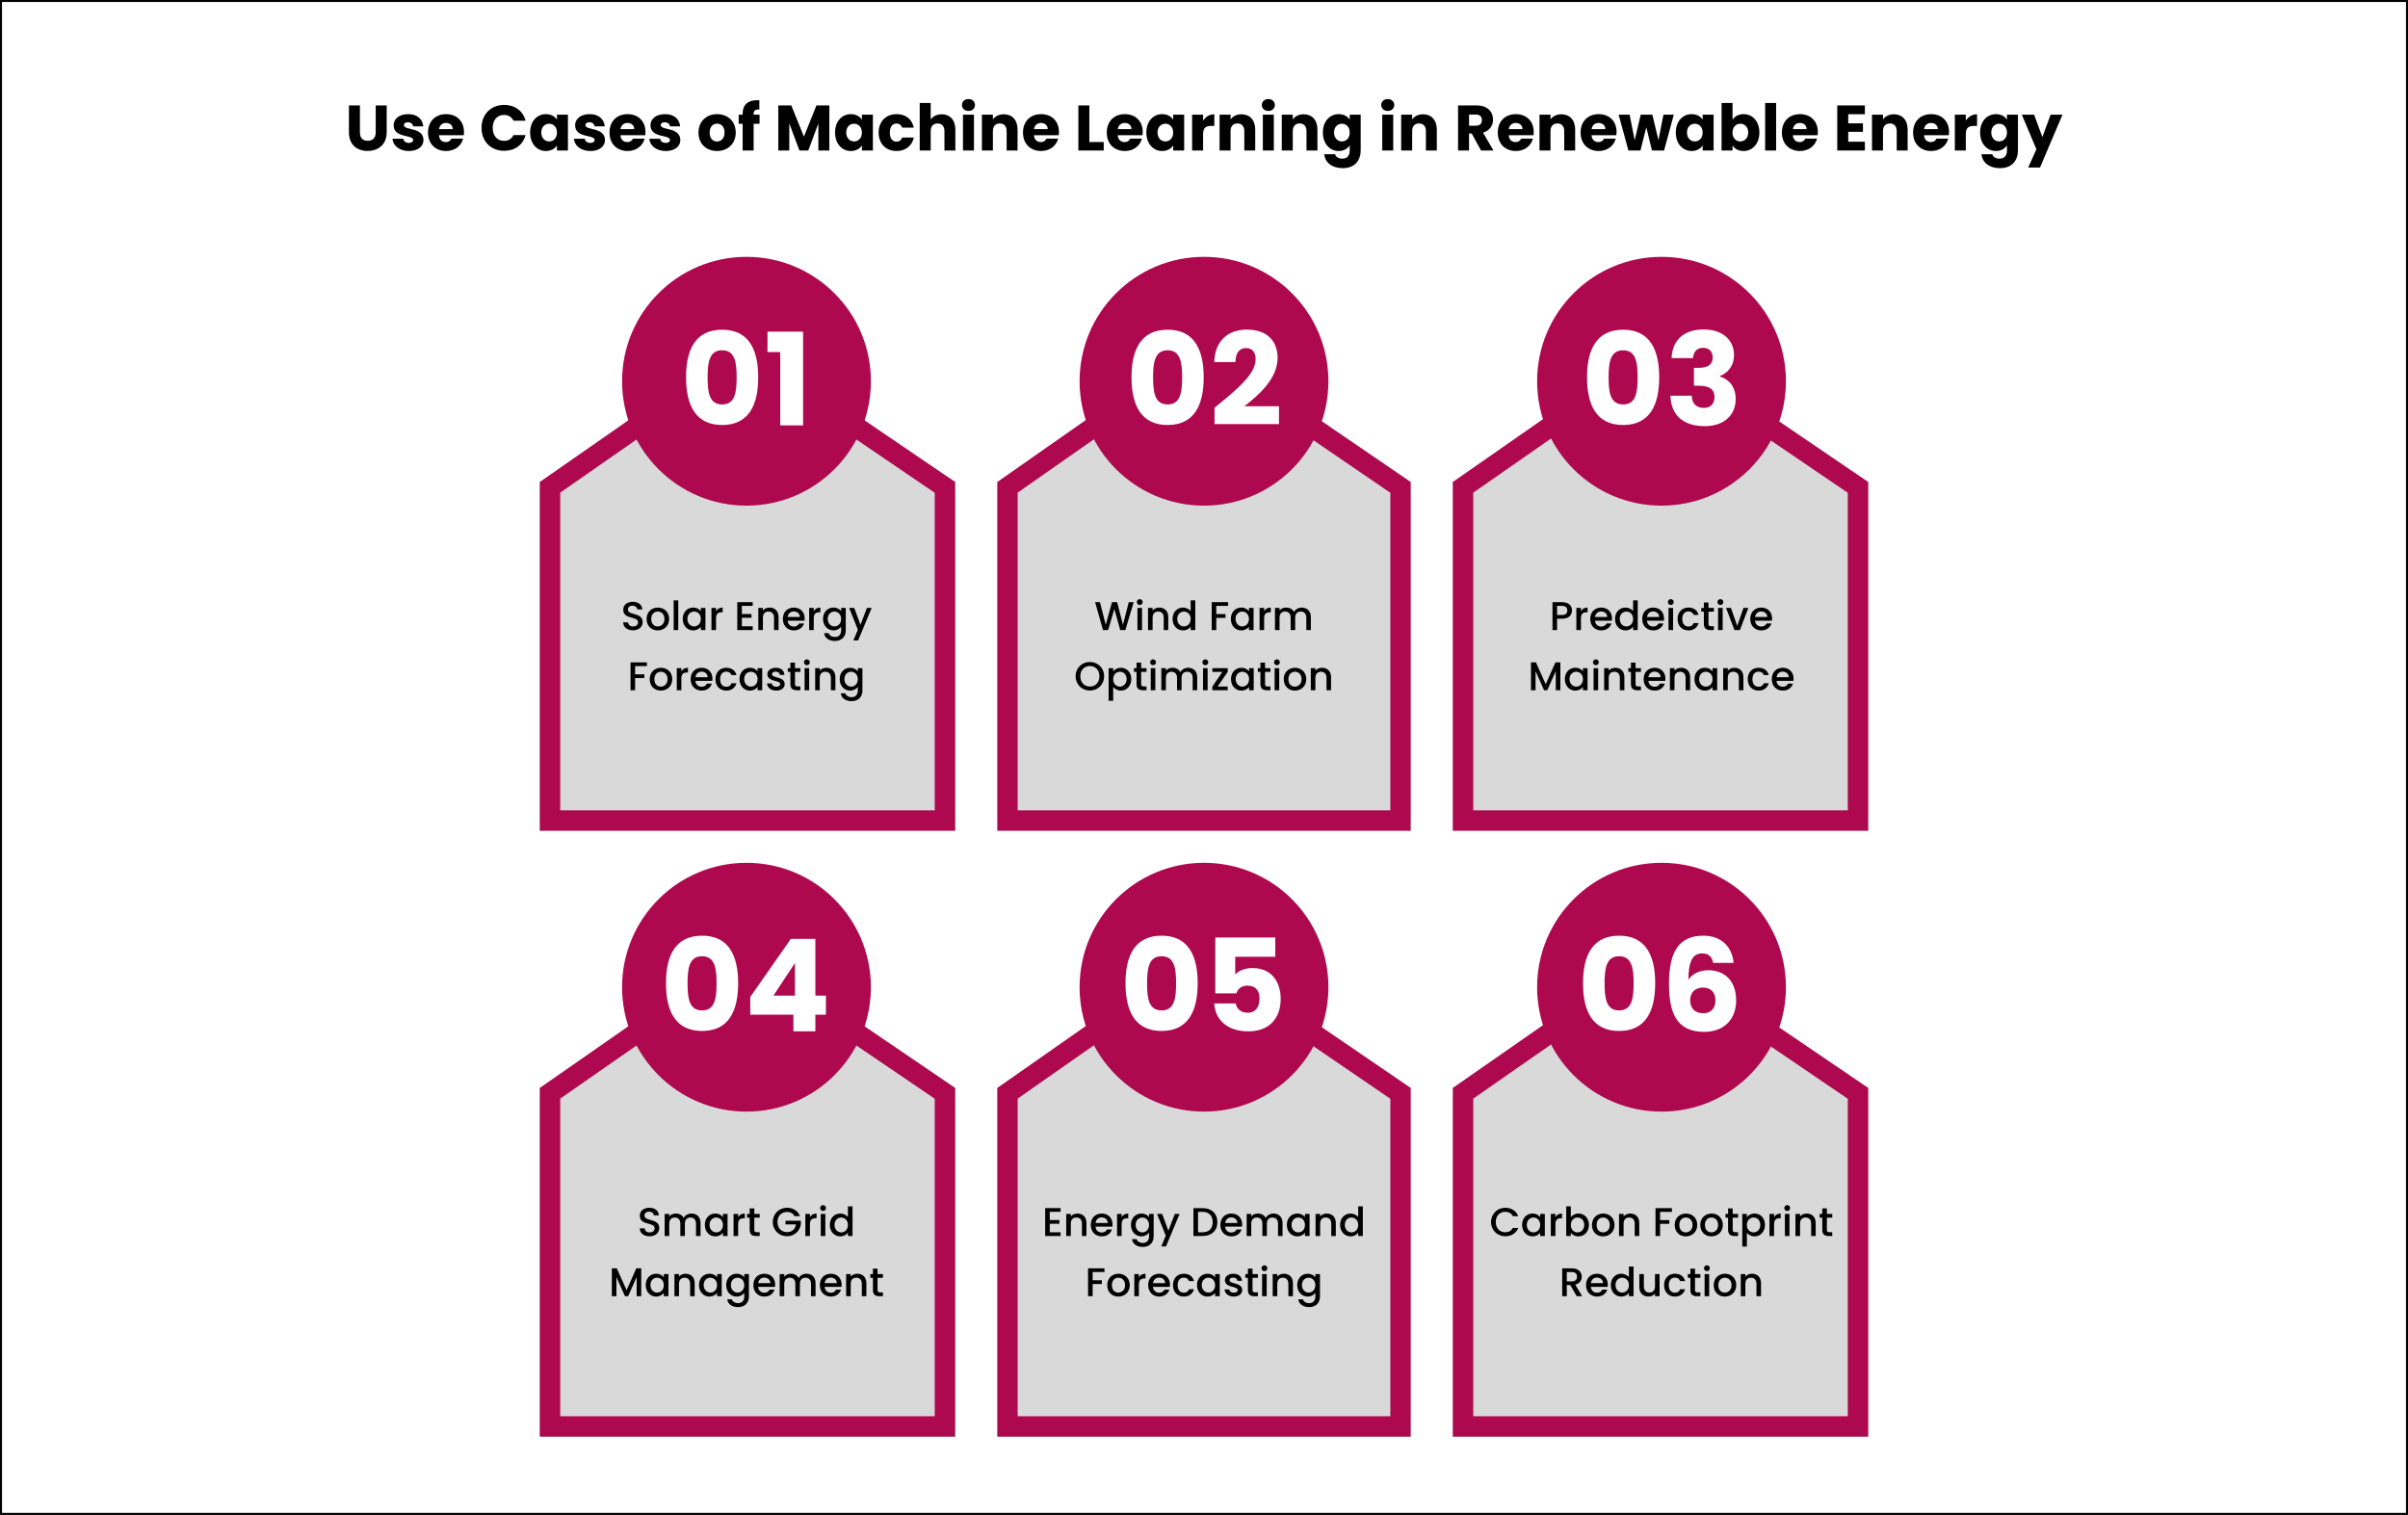
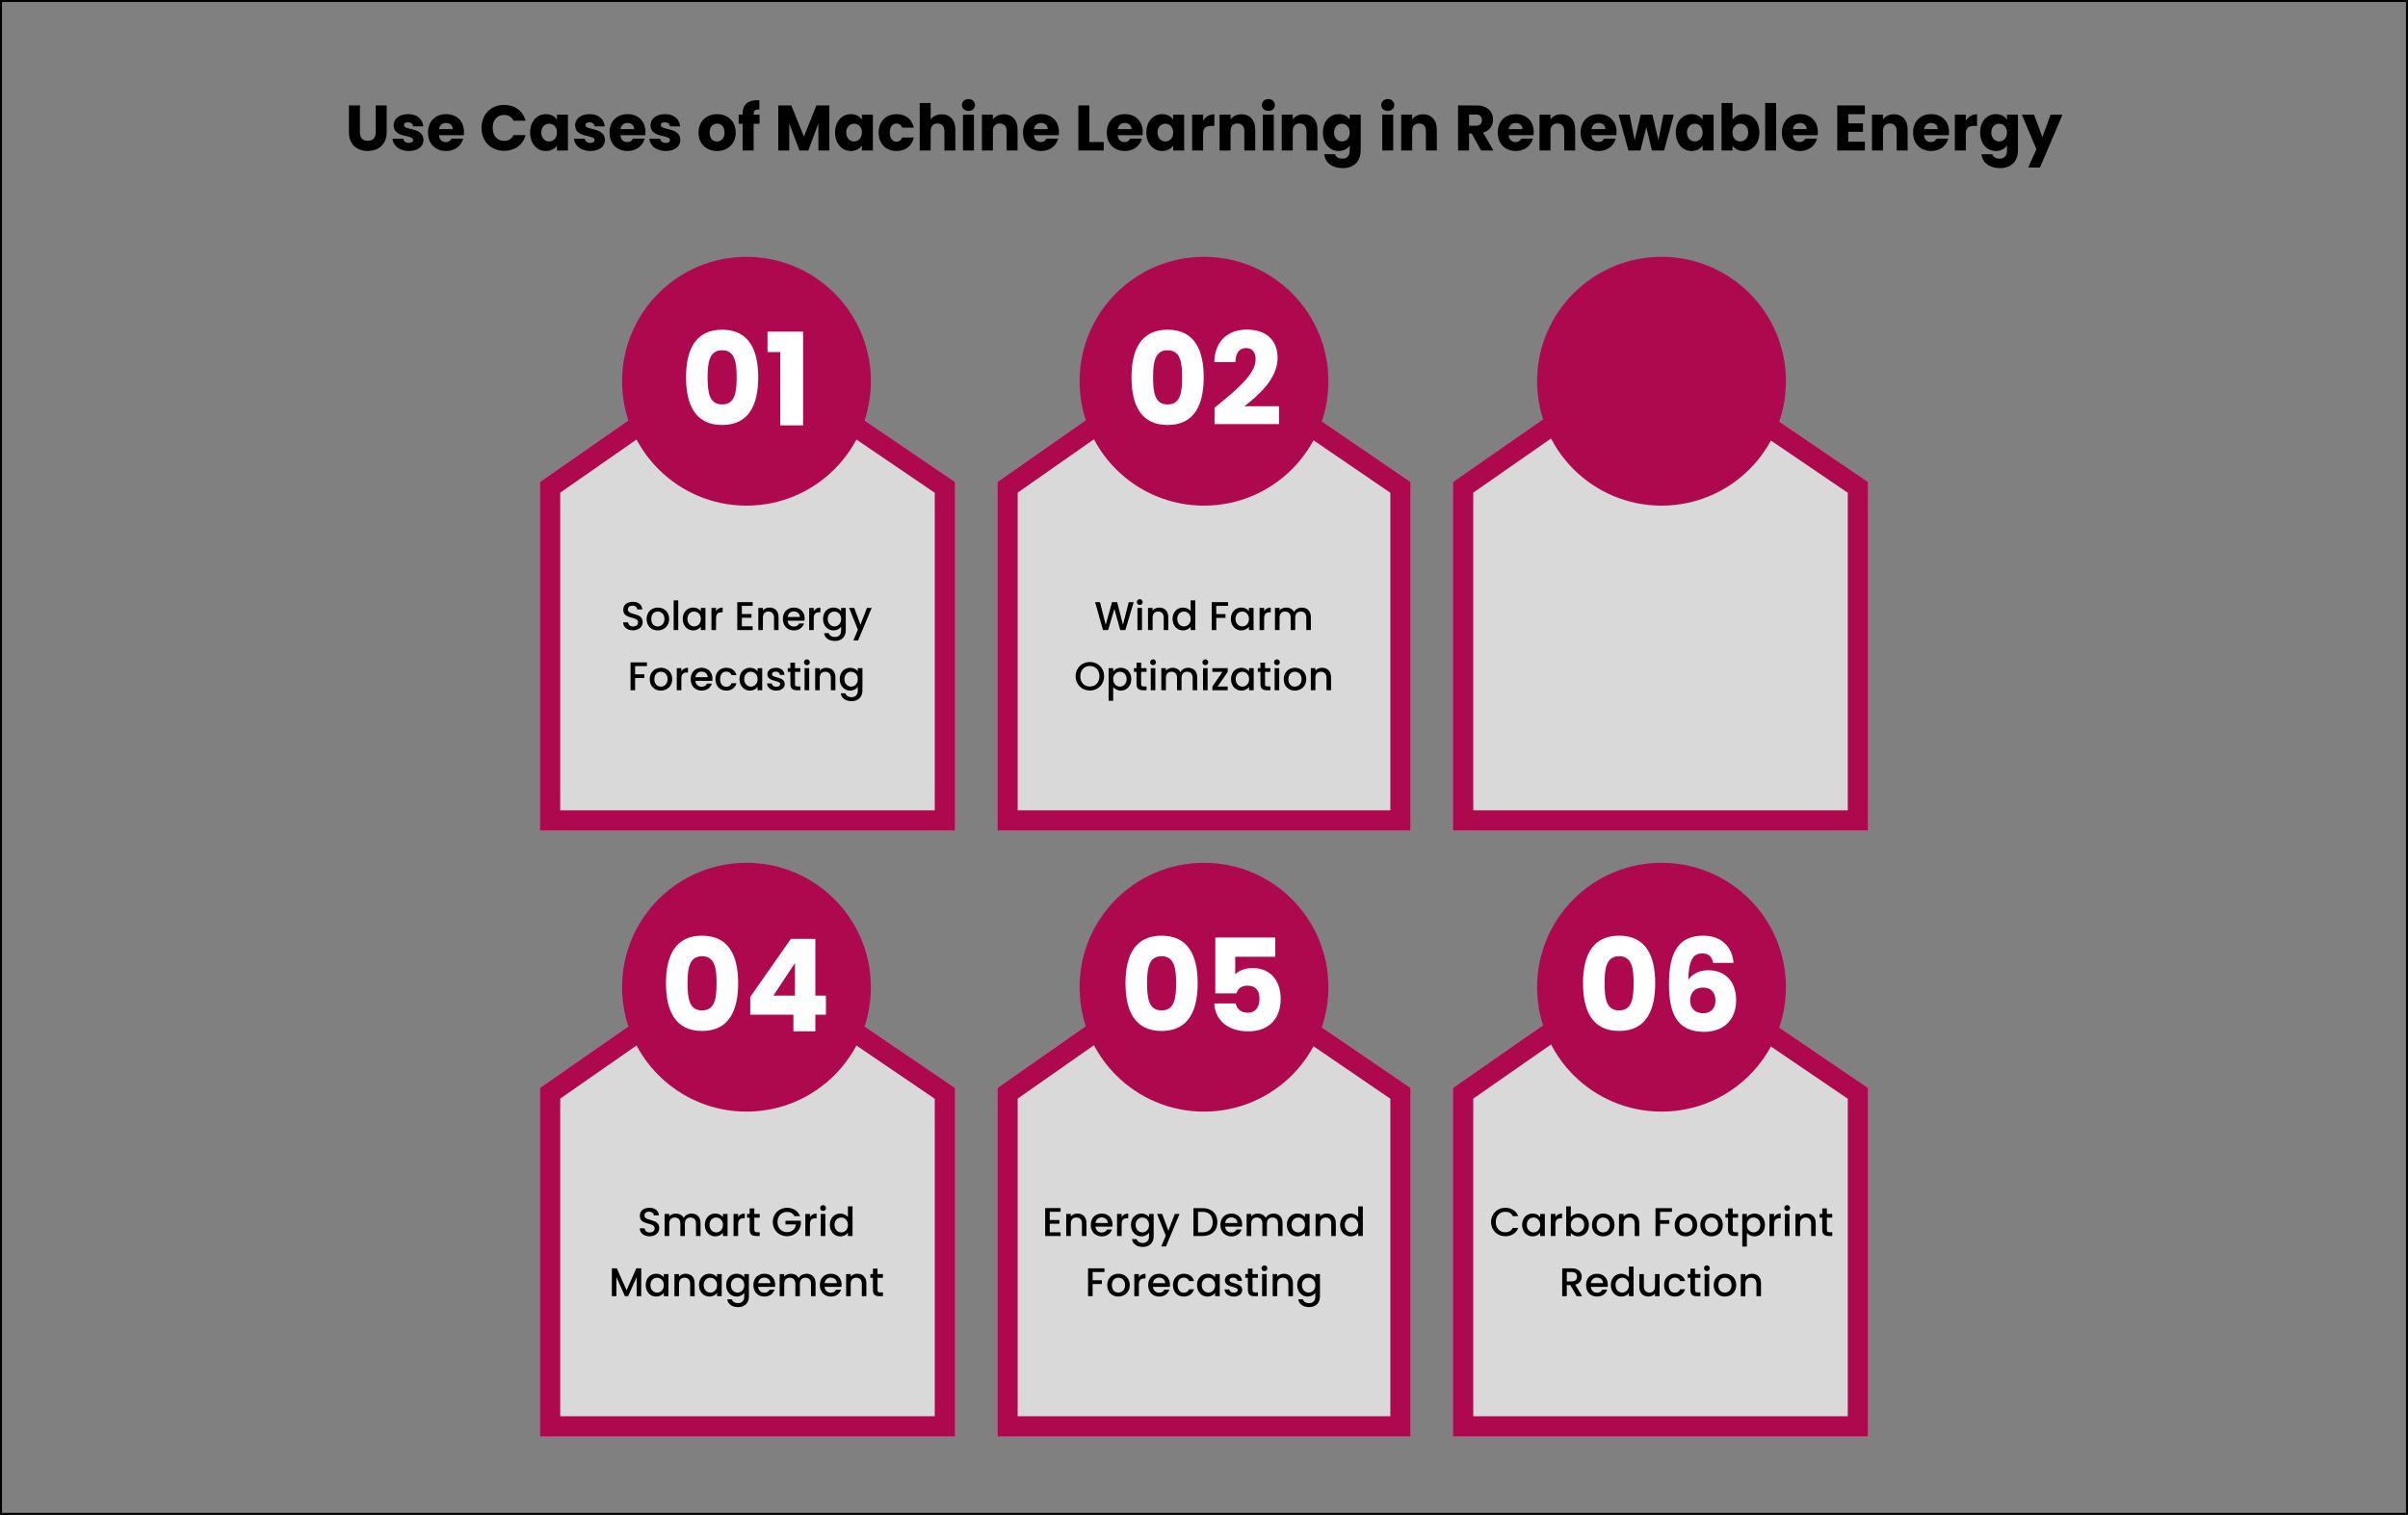
<svg xmlns="http://www.w3.org/2000/svg" width="1200" height="755" viewBox="0 0 1200 755" fill="none">
  <rect x="0" y="0" width="1200" height="755" fill="#808080" stroke="none" />
-   <rect x="0.5" y="0.5" width="1199" height="754" fill="white" />
  <rect x="0.5" y="0.5" width="1199" height="754" stroke="black" />
  <path fill-rule="evenodd" clip-rule="evenodd" d="M931 240.211V414H724V240.211L826.263 169L931 240.211Z" fill="#D9D9D9" />
  <path d="M734.185 245.523L826.332 181.358L920.818 245.591V403.832H734.185V245.523ZM724 240.211V414H931V240.211L826.263 169L724 240.211Z" fill="#AE094E" />
  <path fill-rule="evenodd" clip-rule="evenodd" d="M766 189.998C766 224.243 793.762 252 828 252C862.246 252 890 224.243 890 189.998C890 155.761 862.246 128 828 128C793.762 128 766 155.761 766 189.998Z" fill="#AE094E" />
  <path fill-rule="evenodd" clip-rule="evenodd" d="M703 240.211V414H497V240.211L598.769 169L703 240.211Z" fill="#D9D9D9" />
  <path d="M507.136 245.523L598.838 181.358L692.864 245.591V403.832H507.136V245.523ZM497 240.211V414H703V240.211L598.769 169L497 240.211Z" fill="#AE094E" />
  <path fill-rule="evenodd" clip-rule="evenodd" d="M538 189.998C538 224.243 565.761 252 600 252C634.246 252 662 224.243 662 189.998C662 155.761 634.246 128 600 128C565.761 128 538 155.761 538 189.998Z" fill="#AE094E" />
  <path fill-rule="evenodd" clip-rule="evenodd" d="M476 240.211V414H269V240.211L371.263 169L476 240.211Z" fill="#D9D9D9" />
  <path d="M279.184 245.523L371.332 181.358L465.816 245.591V403.832H279.184V245.523ZM269 240.211V414H476V240.211L371.263 169L269 240.211Z" fill="#AE094E" />
  <path fill-rule="evenodd" clip-rule="evenodd" d="M310 189.998C310 224.243 337.761 252 371.998 252C406.246 252 434 224.243 434 189.998C434 155.761 406.246 128 371.998 128C337.761 128 310 155.761 310 189.998Z" fill="#AE094E" />
  <path fill-rule="evenodd" clip-rule="evenodd" d="M931 542.211V716H724V542.211L826.263 471L931 542.211Z" fill="#D9D9D9" />
  <path d="M734.185 547.523L826.332 483.358L920.818 547.591V705.832H734.185V547.523ZM724 542.211V716H931V542.211L826.263 471L724 542.211Z" fill="#AE094E" />
  <path fill-rule="evenodd" clip-rule="evenodd" d="M766 491.998C766 526.243 793.762 554 828 554C862.246 554 890 526.243 890 491.998C890 457.761 862.246 430 828 430C793.762 430 766 457.761 766 491.998Z" fill="#AE094E" />
  <path fill-rule="evenodd" clip-rule="evenodd" d="M703 542.211V716H497V542.211L598.769 471L703 542.211Z" fill="#D9D9D9" />
  <path d="M507.136 547.523L598.838 483.358L692.864 547.591V705.832H507.136V547.523ZM497 542.211V716H703V542.211L598.769 471L497 542.211Z" fill="#AE094E" />
  <path fill-rule="evenodd" clip-rule="evenodd" d="M538 491.998C538 526.243 565.761 554 600 554C634.246 554 662 526.243 662 491.998C662 457.761 634.246 430 600 430C565.761 430 538 457.761 538 491.998Z" fill="#AE094E" />
  <path fill-rule="evenodd" clip-rule="evenodd" d="M476 542.211V716H269V542.211L371.263 471L476 542.211Z" fill="#D9D9D9" />
  <path d="M279.184 547.523L371.332 483.358L465.816 547.591V705.832H279.184V547.523ZM269 542.211V716H476V542.211L371.263 471L269 542.211Z" fill="#AE094E" />
  <path fill-rule="evenodd" clip-rule="evenodd" d="M310 491.998C310 526.243 337.761 554 371.998 554C406.246 554 434 526.243 434 491.998C434 457.761 406.246 430 371.998 430C337.761 430 310 457.761 310 491.998Z" fill="#AE094E" />
  <path d="M341.88 188C341.88 174.304 346.552 164.32 359.864 164.32C373.176 164.32 377.848 174.304 377.848 188C377.848 201.824 373.176 211.808 359.864 211.808C346.552 211.808 341.88 201.824 341.88 188ZM367.096 188C367.096 180.832 366.328 174.56 359.864 174.56C353.4 174.56 352.632 180.832 352.632 188C352.632 195.424 353.4 201.568 359.864 201.568C366.328 201.568 367.096 195.424 367.096 188ZM388.814 212V175.456H382.478V165.28H400.206V212H388.814Z" fill="white" />
  <path d="M563.88 188C563.88 174.304 568.552 164.32 581.864 164.32C595.176 164.32 599.848 174.304 599.848 188C599.848 201.824 595.176 211.808 581.864 211.808C568.552 211.808 563.88 201.824 563.88 188ZM589.096 188C589.096 180.832 588.328 174.56 581.864 174.56C575.4 174.56 574.632 180.832 574.632 188C574.632 195.424 575.4 201.568 581.864 201.568C588.328 201.568 589.096 195.424 589.096 188ZM605.246 211.36V203.232C615.166 195.04 625.726 186.912 625.726 179.04C625.726 175.648 624.19 173.472 620.862 173.472C617.598 173.472 615.678 176.032 615.678 180.448H605.118C605.438 169.12 612.798 164.256 621.31 164.256C631.934 164.256 636.67 170.464 636.67 178.336C636.67 188.576 627.518 196.768 620.094 202.464H637.374V211.36H605.246Z" fill="white" />
-   <path d="M790.88 188C790.88 174.304 795.552 164.32 808.864 164.32C822.176 164.32 826.848 174.304 826.848 188C826.848 201.824 822.176 211.808 808.864 211.808C795.552 211.808 790.88 201.824 790.88 188ZM816.096 188C816.096 180.832 815.328 174.56 808.864 174.56C802.4 174.56 801.632 180.832 801.632 188C801.632 195.424 802.4 201.568 808.864 201.568C815.328 201.568 816.096 195.424 816.096 188ZM833.014 178.464C833.398 169.248 839.414 164.192 848.95 164.192C858.806 164.192 864.118 169.824 864.118 176.864C864.118 183.008 860.278 186.272 857.078 187.36V187.616C861.75 189.152 864.95 192.736 864.95 198.88C864.95 206.752 859.318 212.384 849.526 212.384C839.798 212.384 832.758 207.776 832.438 197.216H843.062C843.126 200.864 845.11 203.296 849.142 203.296C852.534 203.296 854.39 201.12 854.39 198.048C854.39 193.888 851.894 192.224 846.198 192.224H844.15V183.328H846.198C849.91 183.328 853.494 182.432 853.494 178.208C853.494 175.072 851.638 173.344 848.694 173.344C845.174 173.344 843.894 175.904 843.702 178.464H833.014Z" fill="white" />
  <path d="M788.88 490C788.88 476.304 793.552 466.32 806.864 466.32C820.176 466.32 824.848 476.304 824.848 490C824.848 503.824 820.176 513.808 806.864 513.808C793.552 513.808 788.88 503.824 788.88 490ZM814.096 490C814.096 482.832 813.328 476.56 806.864 476.56C800.4 476.56 799.632 482.832 799.632 490C799.632 497.424 800.4 503.568 806.864 503.568C813.328 503.568 814.096 497.424 814.096 490ZM863.91 479.888H853.734C853.094 476.816 851.558 475.152 848.294 475.152C843.366 475.152 841.446 479.312 841.382 488.336C843.238 485.328 847.014 483.536 851.302 483.536C859.43 483.536 865.19 488.848 865.19 498.576C865.19 507.856 859.302 514.256 849.254 514.256C835.174 514.256 831.718 504.272 831.718 490.32C831.718 474.32 836.71 466.32 848.806 466.32C858.854 466.32 863.334 472.976 863.91 479.888ZM848.678 492.176C845.222 492.176 842.278 494.224 842.278 498.448C842.278 502.544 844.646 504.976 848.806 504.976C852.518 504.976 854.886 502.608 854.886 498.64C854.886 494.736 852.774 492.176 848.678 492.176Z" fill="white" />
  <path d="M560.88 490C560.88 476.304 565.552 466.32 578.864 466.32C592.176 466.32 596.848 476.304 596.848 490C596.848 503.824 592.176 513.808 578.864 513.808C565.552 513.808 560.88 503.824 560.88 490ZM586.096 490C586.096 482.832 585.328 476.56 578.864 476.56C572.4 476.56 571.632 482.832 571.632 490C571.632 497.424 572.4 503.568 578.864 503.568C585.328 503.568 586.096 497.424 586.096 490ZM605.638 467.216H635.526V476.816H615.558V485.648C617.222 483.792 620.422 482.448 624.134 482.448C634.31 482.448 638.214 490.192 638.214 497.744C638.214 507.6 632.454 514 622.086 514C611.59 514 605.51 508.176 605.126 500.112H615.814C616.262 502.544 618.118 504.72 621.702 504.72C625.862 504.72 627.654 501.712 627.654 497.68C627.654 493.456 625.542 491.216 621.638 491.216C618.566 491.216 616.774 492.88 616.198 495.056H605.638V467.216Z" fill="white" />
  <path d="M331.88 490C331.88 476.304 336.552 466.32 349.864 466.32C363.176 466.32 367.848 476.304 367.848 490C367.848 503.824 363.176 513.808 349.864 513.808C336.552 513.808 331.88 503.824 331.88 490ZM357.096 490C357.096 482.832 356.328 476.56 349.864 476.56C343.4 476.56 342.632 482.832 342.632 490C342.632 497.424 343.4 503.568 349.864 503.568C356.328 503.568 357.096 497.424 357.096 490ZM395.39 514V505.68H373.886V496.848L394.11 467.92H406.334V496.208H411.582V505.68H406.334V514H395.39ZM385.406 496.208H396.158V479.952L385.406 496.208Z" fill="white" />
  <path d="M320.273 310.06C320.273 312.14 318.573 314.14 315.473 314.14C312.693 314.14 310.553 312.62 310.553 310.16H312.993C313.093 311.3 313.893 312.22 315.473 312.22C317.073 312.22 317.973 311.36 317.973 310.18C317.973 306.82 310.593 309 310.593 303.88C310.593 301.44 312.533 299.92 315.373 299.92C318.033 299.92 319.913 301.32 320.113 303.7H317.593C317.513 302.76 316.693 301.9 315.253 301.86C313.933 301.82 312.913 302.46 312.913 303.8C312.913 306.94 320.273 304.98 320.273 310.06ZM333.463 308.48C333.463 311.94 330.903 314.18 327.743 314.18C324.603 314.18 322.223 311.94 322.223 308.48C322.223 305.02 324.703 302.8 327.843 302.8C330.983 302.8 333.463 305.02 333.463 308.48ZM324.543 308.48C324.543 310.98 326.023 312.2 327.743 312.2C329.443 312.2 331.123 310.98 331.123 308.48C331.123 305.98 329.503 304.78 327.803 304.78C326.083 304.78 324.543 305.98 324.543 308.48ZM335.717 314V299.2H337.997V314H335.717ZM340.23 308.44C340.23 305.04 342.53 302.8 345.43 302.8C347.29 302.8 348.57 303.68 349.25 304.58V302.98H351.55V314H349.25V312.36C348.55 313.3 347.23 314.18 345.39 314.18C342.53 314.18 340.23 311.84 340.23 308.44ZM349.25 308.48C349.25 306.12 347.63 304.78 345.91 304.78C344.21 304.78 342.57 306.06 342.57 308.44C342.57 310.82 344.21 312.2 345.91 312.2C347.63 312.2 349.25 310.86 349.25 308.48ZM356.825 308.2V314H354.545V302.98H356.825V304.58C357.465 303.48 358.565 302.8 360.125 302.8V305.16H359.545C357.865 305.16 356.825 305.86 356.825 308.2ZM375.096 300.08V301.94H369.696V306.02H374.496V307.88H369.696V312.14H375.096V314H367.416V300.08H375.096ZM385.724 314V307.84C385.724 305.82 384.624 304.78 382.964 304.78C381.284 304.78 380.184 305.82 380.184 307.84V314H377.904V302.98H380.184V304.24C380.924 303.34 382.144 302.8 383.464 302.8C386.044 302.8 387.984 304.42 387.984 307.5V314H385.724ZM395.533 304.72C393.993 304.72 392.753 305.76 392.513 307.5H398.613C398.573 305.8 397.233 304.72 395.533 304.72ZM400.693 310.72C400.073 312.64 398.333 314.18 395.633 314.18C392.473 314.18 390.133 311.94 390.133 308.48C390.133 305.02 392.373 302.8 395.633 302.8C398.773 302.8 400.993 304.98 400.993 308.22C400.993 308.6 400.973 308.96 400.913 309.34H392.493C392.653 311.16 393.953 312.26 395.633 312.26C397.033 312.26 397.813 311.58 398.233 310.72H400.693ZM405.516 308.2V314H403.236V302.98H405.516V304.58C406.156 303.48 407.256 302.8 408.816 302.8V305.16H408.236C406.556 305.16 405.516 305.86 405.516 308.2ZM410.152 308.44C410.152 305.04 412.452 302.8 415.352 302.8C417.152 302.8 418.492 303.64 419.172 304.58V302.98H421.472V314.18C421.472 317.18 419.532 319.44 416.092 319.44C413.152 319.44 410.972 317.98 410.692 315.54H412.952C413.292 316.68 414.512 317.46 416.092 317.46C417.852 317.46 419.172 316.38 419.172 314.18V312.34C418.472 313.28 417.152 314.18 415.352 314.18C412.452 314.18 410.152 311.84 410.152 308.44ZM419.172 308.48C419.172 306.12 417.552 304.78 415.832 304.78C414.132 304.78 412.492 306.06 412.492 308.44C412.492 310.82 414.132 312.2 415.832 312.2C417.552 312.2 419.172 310.86 419.172 308.48ZM428.807 311.38L432.027 302.98H434.387L427.627 319.18H425.267L427.507 313.82L423.167 302.98H425.707L428.807 311.38ZM314.223 344V330.1H322.403V331.96H316.503V336.06H321.103V337.92H316.503V344H314.223ZM335.016 338.48C335.016 341.94 332.456 344.18 329.296 344.18C326.156 344.18 323.776 341.94 323.776 338.48C323.776 335.02 326.256 332.8 329.396 332.8C332.536 332.8 335.016 335.02 335.016 338.48ZM326.096 338.48C326.096 340.98 327.576 342.2 329.296 342.2C330.996 342.2 332.676 340.98 332.676 338.48C332.676 335.98 331.056 334.78 329.356 334.78C327.636 334.78 326.096 335.98 326.096 338.48ZM339.55 338.2V344H337.27V332.98H339.55V334.58C340.19 333.48 341.29 332.8 342.85 332.8V335.16H342.27C340.59 335.16 339.55 335.86 339.55 338.2ZM349.585 334.72C348.045 334.72 346.805 335.76 346.565 337.5H352.665C352.625 335.8 351.285 334.72 349.585 334.72ZM354.745 340.72C354.125 342.64 352.385 344.18 349.685 344.18C346.525 344.18 344.185 341.94 344.185 338.48C344.185 335.02 346.425 332.8 349.685 332.8C352.825 332.8 355.045 334.98 355.045 338.22C355.045 338.6 355.025 338.96 354.965 339.34H346.545C346.705 341.16 348.005 342.26 349.685 342.26C351.085 342.26 351.865 341.58 352.285 340.72H354.745ZM356.529 338.48C356.529 335.04 358.769 332.8 361.929 332.8C364.629 332.8 366.389 334.14 367.009 336.46H364.549C364.169 335.4 363.289 334.72 361.929 334.72C360.089 334.72 358.869 336.08 358.869 338.48C358.869 340.9 360.089 342.26 361.929 342.26C363.289 342.26 364.129 341.66 364.549 340.52H367.009C366.389 342.68 364.629 344.18 361.929 344.18C358.769 344.18 356.529 341.94 356.529 338.48ZM368.521 338.44C368.521 335.04 370.821 332.8 373.721 332.8C375.581 332.8 376.861 333.68 377.541 334.58V332.98H379.841V344H377.541V342.36C376.841 343.3 375.521 344.18 373.681 344.18C370.821 344.18 368.521 341.84 368.521 338.44ZM377.541 338.48C377.541 336.12 375.921 334.78 374.201 334.78C372.501 334.78 370.861 336.06 370.861 338.44C370.861 340.82 372.501 342.2 374.201 342.2C375.921 342.2 377.541 340.86 377.541 338.48ZM391.056 340.92C391.056 342.78 389.436 344.18 386.836 344.18C384.196 344.18 382.336 342.62 382.236 340.62H384.596C384.676 341.52 385.536 342.26 386.796 342.26C388.116 342.26 388.816 341.7 388.816 340.94C388.816 338.78 382.416 340.02 382.416 335.98C382.416 334.22 384.056 332.8 386.656 332.8C389.156 332.8 390.796 334.14 390.916 336.34H388.636C388.556 335.38 387.816 334.72 386.576 334.72C385.356 334.72 384.716 335.22 384.716 335.96C384.716 338.18 390.936 336.94 391.056 340.92ZM393.88 340.94V334.84H392.58V332.98H393.88V330.24H396.18V332.98H398.86V334.84H396.18V340.94C396.18 341.76 396.5 342.1 397.46 342.1H398.86V344H397.06C395.1 344 393.88 343.18 393.88 340.94ZM400.961 344V332.98H403.241V344H400.961ZM402.121 331.52C401.301 331.52 400.661 330.88 400.661 330.06C400.661 329.24 401.301 328.6 402.121 328.6C402.921 328.6 403.561 329.24 403.561 330.06C403.561 330.88 402.921 331.52 402.121 331.52ZM414.054 344V337.84C414.054 335.82 412.954 334.78 411.294 334.78C409.614 334.78 408.514 335.82 408.514 337.84V344H406.234V332.98H408.514V334.24C409.254 333.34 410.474 332.8 411.794 332.8C414.374 332.8 416.314 334.42 416.314 337.5V344H414.054ZM418.463 338.44C418.463 335.04 420.763 332.8 423.663 332.8C425.463 332.8 426.803 333.64 427.483 334.58V332.98H429.783V344.18C429.783 347.18 427.843 349.44 424.403 349.44C421.463 349.44 419.283 347.98 419.003 345.54H421.263C421.603 346.68 422.823 347.46 424.403 347.46C426.163 347.46 427.483 346.38 427.483 344.18V342.34C426.783 343.28 425.463 344.18 423.663 344.18C420.763 344.18 418.463 341.84 418.463 338.44ZM427.483 338.48C427.483 336.12 425.863 334.78 424.143 334.78C422.443 334.78 420.803 336.06 420.803 338.44C420.803 340.82 422.443 342.2 424.143 342.2C425.863 342.2 427.483 340.86 427.483 338.48Z" fill="black" />
  <path d="M328.534 612.06C328.534 614.14 326.834 616.14 323.734 616.14C320.954 616.14 318.814 614.62 318.814 612.16H321.254C321.354 613.3 322.154 614.22 323.734 614.22C325.334 614.22 326.234 613.36 326.234 612.18C326.234 608.82 318.854 611 318.854 605.88C318.854 603.44 320.794 601.92 323.634 601.92C326.294 601.92 328.174 603.32 328.374 605.7H325.854C325.774 604.76 324.954 603.9 323.514 603.86C322.194 603.82 321.174 604.46 321.174 605.8C321.174 608.94 328.534 606.98 328.534 612.06ZM346.845 616V609.84C346.845 607.82 345.745 606.78 344.085 606.78C342.405 606.78 341.305 607.82 341.305 609.84V616H339.045V609.84C339.045 607.82 337.945 606.78 336.285 606.78C334.605 606.78 333.505 607.82 333.505 609.84V616H331.225V604.98H333.505V606.24C334.245 605.34 335.445 604.8 336.765 604.8C338.505 604.8 339.965 605.54 340.725 606.98C341.405 605.64 342.965 604.8 344.565 604.8C347.145 604.8 349.105 606.42 349.105 609.5V616H346.845ZM351.246 610.44C351.246 607.04 353.546 604.8 356.446 604.8C358.306 604.8 359.586 605.68 360.266 606.58V604.98H362.566V616H360.266V614.36C359.566 615.3 358.246 616.18 356.406 616.18C353.546 616.18 351.246 613.84 351.246 610.44ZM360.266 610.48C360.266 608.12 358.646 606.78 356.926 606.78C355.226 606.78 353.586 608.06 353.586 610.44C353.586 612.82 355.226 614.2 356.926 614.2C358.646 614.2 360.266 612.86 360.266 610.48ZM367.841 610.2V616H365.561V604.98H367.841V606.58C368.481 605.48 369.581 604.8 371.141 604.8V607.16H370.561C368.881 607.16 367.841 607.86 367.841 610.2ZM373.596 612.94V606.84H372.296V604.98H373.596V602.24H375.896V604.98H378.576V606.84H375.896V612.94C375.896 613.76 376.216 614.1 377.176 614.1H378.576V616H376.776C374.816 616 373.596 615.18 373.596 612.94ZM392.213 601.92C395.113 601.92 397.613 603.38 398.673 606.1H395.933C395.193 604.7 393.873 604 392.213 604C389.453 604 387.453 605.96 387.453 609.02C387.453 612.08 389.453 614.06 392.213 614.06C394.733 614.06 396.313 612.54 396.653 610.2H391.433V608.38H399.093V610.16C398.673 613.38 395.953 616.12 392.213 616.12C388.293 616.12 385.113 613.2 385.113 609.02C385.113 604.86 388.293 601.92 392.213 601.92ZM403.622 610.2V616H401.342V604.98H403.622V606.58C404.262 605.48 405.362 604.8 406.922 604.8V607.16H406.342C404.662 607.16 403.622 607.86 403.622 610.2ZM409.018 616V604.98H411.298V616H409.018ZM410.178 603.52C409.358 603.52 408.718 602.88 408.718 602.06C408.718 601.24 409.358 600.6 410.178 600.6C410.978 600.6 411.618 601.24 411.618 602.06C411.618 602.88 410.978 603.52 410.178 603.52ZM413.531 610.44C413.531 607.04 415.831 604.8 418.751 604.8C420.191 604.8 421.711 605.48 422.551 606.52V601.2H424.851V616H422.551V614.34C421.851 615.34 420.531 616.18 418.731 616.18C415.831 616.18 413.531 613.84 413.531 610.44ZM422.551 610.48C422.551 608.12 420.931 606.78 419.211 606.78C417.511 606.78 415.871 608.06 415.871 610.44C415.871 612.82 417.511 614.2 419.211 614.2C420.931 614.2 422.551 612.86 422.551 610.48ZM304.906 646V632.1H307.366L312.246 643L317.106 632.1H319.546V646H317.266V636.48L313.026 646H311.446L307.186 636.48V646H304.906ZM321.783 640.44C321.783 637.04 324.083 634.8 326.983 634.8C328.843 634.8 330.123 635.68 330.803 636.58V634.98H333.103V646H330.803V644.36C330.103 645.3 328.783 646.18 326.943 646.18C324.083 646.18 321.783 643.84 321.783 640.44ZM330.803 640.48C330.803 638.12 329.183 636.78 327.463 636.78C325.763 636.78 324.123 638.06 324.123 640.44C324.123 642.82 325.763 644.2 327.463 644.2C329.183 644.2 330.803 642.86 330.803 640.48ZM343.918 646V639.84C343.918 637.82 342.818 636.78 341.158 636.78C339.478 636.78 338.378 637.82 338.378 639.84V646H336.098V634.98H338.378V636.24C339.118 635.34 340.338 634.8 341.658 634.8C344.238 634.8 346.178 636.42 346.178 639.5V646H343.918ZM348.326 640.44C348.326 637.04 350.626 634.8 353.526 634.8C355.386 634.8 356.666 635.68 357.346 636.58V634.98H359.646V646H357.346V644.36C356.646 645.3 355.326 646.18 353.486 646.18C350.626 646.18 348.326 643.84 348.326 640.44ZM357.346 640.48C357.346 638.12 355.726 636.78 354.006 636.78C352.306 636.78 350.666 638.06 350.666 640.44C350.666 642.82 352.306 644.2 354.006 644.2C355.726 644.2 357.346 642.86 357.346 640.48ZM361.881 640.44C361.881 637.04 364.181 634.8 367.081 634.8C368.881 634.8 370.221 635.64 370.901 636.58V634.98H373.201V646.18C373.201 649.18 371.261 651.44 367.821 651.44C364.881 651.44 362.701 649.98 362.421 647.54H364.681C365.021 648.68 366.241 649.46 367.821 649.46C369.581 649.46 370.901 648.38 370.901 646.18V644.34C370.201 645.28 368.881 646.18 367.081 646.18C364.181 646.18 361.881 643.84 361.881 640.44ZM370.901 640.48C370.901 638.12 369.281 636.78 367.561 636.78C365.861 636.78 364.221 638.06 364.221 640.44C364.221 642.82 365.861 644.2 367.561 644.2C369.281 644.2 370.901 642.86 370.901 640.48ZM380.835 636.72C379.295 636.72 378.055 637.76 377.815 639.5H383.915C383.875 637.8 382.535 636.72 380.835 636.72ZM385.995 642.72C385.375 644.64 383.635 646.18 380.935 646.18C377.775 646.18 375.435 643.94 375.435 640.48C375.435 637.02 377.675 634.8 380.935 634.8C384.075 634.8 386.295 636.98 386.295 640.22C386.295 640.6 386.275 640.96 386.215 641.34H377.795C377.955 643.16 379.255 644.26 380.935 644.26C382.335 644.26 383.115 643.58 383.535 642.72H385.995ZM404.159 646V639.84C404.159 637.82 403.059 636.78 401.399 636.78C399.719 636.78 398.619 637.82 398.619 639.84V646H396.359V639.84C396.359 637.82 395.259 636.78 393.599 636.78C391.919 636.78 390.819 637.82 390.819 639.84V646H388.539V634.98H390.819V636.24C391.559 635.34 392.759 634.8 394.079 634.8C395.819 634.8 397.279 635.54 398.039 636.98C398.719 635.64 400.279 634.8 401.879 634.8C404.459 634.8 406.419 636.42 406.419 639.5V646H404.159ZM413.96 636.72C412.42 636.72 411.18 637.76 410.94 639.5H417.04C417 637.8 415.66 636.72 413.96 636.72ZM419.12 642.72C418.5 644.64 416.76 646.18 414.06 646.18C410.9 646.18 408.56 643.94 408.56 640.48C408.56 637.02 410.8 634.8 414.06 634.8C417.2 634.8 419.42 636.98 419.42 640.22C419.42 640.6 419.4 640.96 419.34 641.34H410.92C411.08 643.16 412.38 644.26 414.06 644.26C415.46 644.26 416.24 643.58 416.66 642.72H419.12ZM429.484 646V639.84C429.484 637.82 428.384 636.78 426.724 636.78C425.044 636.78 423.944 637.82 423.944 639.84V646H421.664V634.98H423.944V636.24C424.684 635.34 425.904 634.8 427.224 634.8C429.804 634.8 431.744 636.42 431.744 639.5V646H429.484ZM435.012 642.94V636.84H433.712V634.98H435.012V632.24H437.312V634.98H439.992V636.84H437.312V642.94C437.312 643.76 437.632 644.1 438.592 644.1H439.992V646H438.192C436.232 646 435.012 645.18 435.012 642.94Z" fill="black" />
  <path d="M549.672 314.02L545.732 300.1H548.152L551.032 311.42L554.152 300.1H556.712L559.612 311.36L562.512 300.1H564.952L560.832 314H558.252L555.332 303.48L552.232 314L549.672 314.02ZM566.832 314V302.98H569.112V314H566.832ZM567.992 301.52C567.172 301.52 566.532 300.88 566.532 300.06C566.532 299.24 567.172 298.6 567.992 298.6C568.792 298.6 569.432 299.24 569.432 300.06C569.432 300.88 568.792 301.52 567.992 301.52ZM579.925 314V307.84C579.925 305.82 578.825 304.78 577.165 304.78C575.485 304.78 574.385 305.82 574.385 307.84V314H572.105V302.98H574.385V304.24C575.125 303.34 576.345 302.8 577.665 302.8C580.245 302.8 582.185 304.42 582.185 307.5V314H579.925ZM584.334 308.44C584.334 305.04 586.634 302.8 589.554 302.8C590.994 302.8 592.514 303.48 593.354 304.52V299.2H595.654V314H593.354V312.34C592.654 313.34 591.334 314.18 589.534 314.18C586.634 314.18 584.334 311.84 584.334 308.44ZM593.354 308.48C593.354 306.12 591.734 304.78 590.014 304.78C588.314 304.78 586.674 306.06 586.674 308.44C586.674 310.82 588.314 312.2 590.014 312.2C591.734 312.2 593.354 310.86 593.354 308.48ZM603.844 314V300.1H612.024V301.96H606.124V306.06H610.724V307.92H606.124V314H603.844ZM613.377 308.44C613.377 305.04 615.677 302.8 618.577 302.8C620.437 302.8 621.717 303.68 622.397 304.58V302.98H624.697V314H622.397V312.36C621.697 313.3 620.377 314.18 618.537 314.18C615.677 314.18 613.377 311.84 613.377 308.44ZM622.397 308.48C622.397 306.12 620.777 304.78 619.057 304.78C617.357 304.78 615.717 306.06 615.717 308.44C615.717 310.82 617.357 312.2 619.057 312.2C620.777 312.2 622.397 310.86 622.397 308.48ZM629.971 308.2V314H627.691V302.98H629.971V304.58C630.611 303.48 631.711 302.8 633.271 302.8V305.16H632.691C631.011 305.16 629.971 305.86 629.971 308.2ZM650.987 314V307.84C650.987 305.82 649.887 304.78 648.227 304.78C646.547 304.78 645.447 305.82 645.447 307.84V314H643.187V307.84C643.187 305.82 642.087 304.78 640.427 304.78C638.747 304.78 637.647 305.82 637.647 307.84V314H635.367V302.98H637.647V304.24C638.387 303.34 639.587 302.8 640.907 302.8C642.647 302.8 644.107 303.54 644.867 304.98C645.547 303.64 647.107 302.8 648.707 302.8C651.287 302.8 653.247 304.42 653.247 307.5V314H650.987ZM550.223 337.02C550.223 341.2 547.083 344.14 543.123 344.14C539.203 344.14 536.023 341.2 536.023 337.02C536.023 332.86 539.203 329.92 543.123 329.92C547.083 329.92 550.223 332.86 550.223 337.02ZM538.363 337.02C538.363 340.16 540.363 342.16 543.123 342.16C545.883 342.16 547.883 340.16 547.883 337.02C547.883 333.88 545.883 331.92 543.123 331.92C540.363 331.92 538.363 333.88 538.363 337.02ZM554.747 334.6C555.447 333.68 556.787 332.8 558.587 332.8C561.487 332.8 563.767 335.04 563.767 338.44C563.767 341.84 561.487 344.18 558.587 344.18C556.767 344.18 555.467 343.26 554.747 342.4V349.24H552.467V332.98H554.747V334.6ZM561.447 338.44C561.447 336.06 559.807 334.78 558.087 334.78C556.387 334.78 554.747 336.12 554.747 338.48C554.747 340.86 556.387 342.2 558.087 342.2C559.807 342.2 561.447 340.82 561.447 338.44ZM566.381 340.94V334.84H565.081V332.98H566.381V330.24H568.681V332.98H571.361V334.84H568.681V340.94C568.681 341.76 569.001 342.1 569.961 342.1H571.361V344H569.561C567.601 344 566.381 343.18 566.381 340.94ZM573.463 344V332.98H575.743V344H573.463ZM574.623 331.52C573.803 331.52 573.163 330.88 573.163 330.06C573.163 329.24 573.803 328.6 574.623 328.6C575.423 328.6 576.063 329.24 576.063 330.06C576.063 330.88 575.423 331.52 574.623 331.52ZM594.356 344V337.84C594.356 335.82 593.256 334.78 591.596 334.78C589.916 334.78 588.816 335.82 588.816 337.84V344H586.556V337.84C586.556 335.82 585.456 334.78 583.796 334.78C582.116 334.78 581.016 335.82 581.016 337.84V344H578.736V332.98H581.016V334.24C581.756 333.34 582.956 332.8 584.276 332.8C586.016 332.8 587.476 333.54 588.236 334.98C588.916 333.64 590.476 332.8 592.076 332.8C594.656 332.8 596.616 334.42 596.616 337.5V344H594.356ZM599.518 344V332.98H601.798V344H599.518ZM600.678 331.52C599.858 331.52 599.218 330.88 599.218 330.06C599.218 329.24 599.858 328.6 600.678 328.6C601.478 328.6 602.118 329.24 602.118 330.06C602.118 330.88 601.478 331.52 600.678 331.52ZM611.811 332.98V334.84L606.811 342.14H611.811V344H604.171V342.14L609.191 334.84H604.171V332.98H611.811ZM613.445 338.44C613.445 335.04 615.745 332.8 618.645 332.8C620.505 332.8 621.785 333.68 622.465 334.58V332.98H624.765V344H622.465V342.36C621.765 343.3 620.445 344.18 618.605 344.18C615.745 344.18 613.445 341.84 613.445 338.44ZM622.465 338.48C622.465 336.12 620.845 334.78 619.125 334.78C617.425 334.78 615.785 336.06 615.785 338.44C615.785 340.82 617.425 342.2 619.125 342.2C620.845 342.2 622.465 340.86 622.465 338.48ZM628.12 340.94V334.84H626.82V332.98H628.12V330.24H630.42V332.98H633.1V334.84H630.42V340.94C630.42 341.76 630.74 342.1 631.7 342.1H633.1V344H631.3C629.34 344 628.12 343.18 628.12 340.94ZM635.201 344V332.98H637.481V344H635.201ZM636.361 331.52C635.541 331.52 634.901 330.88 634.901 330.06C634.901 329.24 635.541 328.6 636.361 328.6C637.161 328.6 637.801 329.24 637.801 330.06C637.801 330.88 637.161 331.52 636.361 331.52ZM650.975 338.48C650.975 341.94 648.415 344.18 645.255 344.18C642.115 344.18 639.735 341.94 639.735 338.48C639.735 335.02 642.215 332.8 645.355 332.8C648.495 332.8 650.975 335.02 650.975 338.48ZM642.055 338.48C642.055 340.98 643.535 342.2 645.255 342.2C646.955 342.2 648.635 340.98 648.635 338.48C648.635 335.98 647.015 334.78 645.315 334.78C643.595 334.78 642.055 335.98 642.055 338.48ZM661.049 344V337.84C661.049 335.82 659.949 334.78 658.289 334.78C656.609 334.78 655.509 335.82 655.509 337.84V344H653.229V332.98H655.509V334.24C656.249 333.34 657.469 332.8 658.789 332.8C661.369 332.8 663.309 334.42 663.309 337.5V344H661.049Z" fill="black" />
  <path d="M528.535 602.08V603.94H523.135V608.02H527.935V609.88H523.135V614.14H528.535V616H520.855V602.08H528.535ZM539.164 616V609.84C539.164 607.82 538.064 606.78 536.404 606.78C534.724 606.78 533.624 607.82 533.624 609.84V616H531.344V604.98H533.624V606.24C534.364 605.34 535.584 604.8 536.904 604.8C539.484 604.8 541.424 606.42 541.424 609.5V616H539.164ZM548.972 606.72C547.432 606.72 546.192 607.76 545.952 609.5H552.052C552.012 607.8 550.672 606.72 548.972 606.72ZM554.132 612.72C553.512 614.64 551.772 616.18 549.072 616.18C545.912 616.18 543.572 613.94 543.572 610.48C543.572 607.02 545.812 604.8 549.072 604.8C552.212 604.8 554.432 606.98 554.432 610.22C554.432 610.6 554.412 610.96 554.352 611.34H545.932C546.092 613.16 547.392 614.26 549.072 614.26C550.472 614.26 551.252 613.58 551.672 612.72H554.132ZM558.956 610.2V616H556.676V604.98H558.956V606.58C559.596 605.48 560.696 604.8 562.256 604.8V607.16H561.676C559.996 607.16 558.956 607.86 558.956 610.2ZM563.592 610.44C563.592 607.04 565.892 604.8 568.792 604.8C570.592 604.8 571.932 605.64 572.612 606.58V604.98H574.912V616.18C574.912 619.18 572.972 621.44 569.532 621.44C566.592 621.44 564.412 619.98 564.132 617.54H566.392C566.732 618.68 567.952 619.46 569.532 619.46C571.292 619.46 572.612 618.38 572.612 616.18V614.34C571.912 615.28 570.592 616.18 568.792 616.18C565.892 616.18 563.592 613.84 563.592 610.44ZM572.612 610.48C572.612 608.12 570.992 606.78 569.272 606.78C567.572 606.78 565.932 608.06 565.932 610.44C565.932 612.82 567.572 614.2 569.272 614.2C570.992 614.2 572.612 612.86 572.612 610.48ZM582.246 613.38L585.466 604.98H587.826L581.066 621.18H578.706L580.946 615.82L576.606 604.98H579.146L582.246 613.38ZM599.282 602.1C603.742 602.1 606.662 604.8 606.662 609.1C606.662 613.38 603.742 616 599.282 616H594.742V602.1H599.282ZM597.022 614.14H599.282C602.562 614.14 604.322 612.26 604.322 609.1C604.322 605.92 602.562 603.96 599.282 603.96H597.022V614.14ZM613.562 606.72C612.022 606.72 610.782 607.76 610.542 609.5H616.642C616.602 607.8 615.262 606.72 613.562 606.72ZM618.722 612.72C618.102 614.64 616.362 616.18 613.662 616.18C610.502 616.18 608.162 613.94 608.162 610.48C608.162 607.02 610.402 604.8 613.662 604.8C616.802 604.8 619.022 606.98 619.022 610.22C619.022 610.6 619.002 610.96 618.942 611.34H610.522C610.682 613.16 611.982 614.26 613.662 614.26C615.062 614.26 615.842 613.58 616.262 612.72H618.722ZM636.886 616V609.84C636.886 607.82 635.786 606.78 634.126 606.78C632.446 606.78 631.346 607.82 631.346 609.84V616H629.086V609.84C629.086 607.82 627.986 606.78 626.326 606.78C624.646 606.78 623.546 607.82 623.546 609.84V616H621.266V604.98H623.546V606.24C624.286 605.34 625.486 604.8 626.806 604.8C628.546 604.8 630.006 605.54 630.766 606.98C631.446 605.64 633.006 604.8 634.606 604.8C637.186 604.8 639.146 606.42 639.146 609.5V616H636.886ZM641.287 610.44C641.287 607.04 643.587 604.8 646.487 604.8C648.347 604.8 649.627 605.68 650.307 606.58V604.98H652.607V616H650.307V614.36C649.607 615.3 648.287 616.18 646.447 616.18C643.587 616.18 641.287 613.84 641.287 610.44ZM650.307 610.48C650.307 608.12 648.687 606.78 646.967 606.78C645.267 606.78 643.627 608.06 643.627 610.44C643.627 612.82 645.267 614.2 646.967 614.2C648.687 614.2 650.307 612.86 650.307 610.48ZM663.422 616V609.84C663.422 607.82 662.322 606.78 660.662 606.78C658.982 606.78 657.882 607.82 657.882 609.84V616H655.602V604.98H657.882V606.24C658.622 605.34 659.842 604.8 661.162 604.8C663.742 604.8 665.682 606.42 665.682 609.5V616H663.422ZM667.83 610.44C667.83 607.04 670.13 604.8 673.05 604.8C674.49 604.8 676.01 605.48 676.85 606.52V601.2H679.15V616H676.85V614.34C676.15 615.34 674.83 616.18 673.03 616.18C670.13 616.18 667.83 613.84 667.83 610.44ZM676.85 610.48C676.85 608.12 675.23 606.78 673.51 606.78C671.81 606.78 670.17 608.06 670.17 610.44C670.17 612.82 671.81 614.2 673.51 614.2C675.23 614.2 676.85 612.86 676.85 610.48ZM542.223 646V632.1H550.403V633.96H544.503V638.06H549.103V639.92H544.503V646H542.223ZM563.016 640.48C563.016 643.94 560.456 646.18 557.296 646.18C554.156 646.18 551.776 643.94 551.776 640.48C551.776 637.02 554.256 634.8 557.396 634.8C560.536 634.8 563.016 637.02 563.016 640.48ZM554.096 640.48C554.096 642.98 555.576 644.2 557.296 644.2C558.996 644.2 560.676 642.98 560.676 640.48C560.676 637.98 559.056 636.78 557.356 636.78C555.636 636.78 554.096 637.98 554.096 640.48ZM567.55 640.2V646H565.27V634.98H567.55V636.58C568.19 635.48 569.29 634.8 570.85 634.8V637.16H570.27C568.59 637.16 567.55 637.86 567.55 640.2ZM577.585 636.72C576.045 636.72 574.805 637.76 574.565 639.5H580.665C580.625 637.8 579.285 636.72 577.585 636.72ZM582.745 642.72C582.125 644.64 580.385 646.18 577.685 646.18C574.525 646.18 572.185 643.94 572.185 640.48C572.185 637.02 574.425 634.8 577.685 634.8C580.825 634.8 583.045 636.98 583.045 640.22C583.045 640.6 583.025 640.96 582.965 641.34H574.545C574.705 643.16 576.005 644.26 577.685 644.26C579.085 644.26 579.865 643.58 580.285 642.72H582.745ZM584.529 640.48C584.529 637.04 586.769 634.8 589.929 634.8C592.629 634.8 594.389 636.14 595.009 638.46H592.549C592.169 637.4 591.289 636.72 589.929 636.72C588.089 636.72 586.869 638.08 586.869 640.48C586.869 642.9 588.089 644.26 589.929 644.26C591.289 644.26 592.129 643.66 592.549 642.52H595.009C594.389 644.68 592.629 646.18 589.929 646.18C586.769 646.18 584.529 643.94 584.529 640.48ZM596.521 640.44C596.521 637.04 598.821 634.8 601.721 634.8C603.581 634.8 604.861 635.68 605.541 636.58V634.98H607.841V646H605.541V644.36C604.841 645.3 603.521 646.18 601.681 646.18C598.821 646.18 596.521 643.84 596.521 640.44ZM605.541 640.48C605.541 638.12 603.921 636.78 602.201 636.78C600.501 636.78 598.861 638.06 598.861 640.44C598.861 642.82 600.501 644.2 602.201 644.2C603.921 644.2 605.541 642.86 605.541 640.48ZM619.056 642.92C619.056 644.78 617.436 646.18 614.836 646.18C612.196 646.18 610.336 644.62 610.236 642.62H612.596C612.676 643.52 613.536 644.26 614.796 644.26C616.116 644.26 616.816 643.7 616.816 642.94C616.816 640.78 610.416 642.02 610.416 637.98C610.416 636.22 612.056 634.8 614.656 634.8C617.156 634.8 618.796 636.14 618.916 638.34H616.636C616.556 637.38 615.816 636.72 614.576 636.72C613.356 636.72 612.716 637.22 612.716 637.96C612.716 640.18 618.936 638.94 619.056 642.92ZM621.88 642.94V636.84H620.58V634.98H621.88V632.24H624.18V634.98H626.86V636.84H624.18V642.94C624.18 643.76 624.5 644.1 625.46 644.1H626.86V646H625.06C623.1 646 621.88 645.18 621.88 642.94ZM628.961 646V634.98H631.241V646H628.961ZM630.121 633.52C629.301 633.52 628.661 632.88 628.661 632.06C628.661 631.24 629.301 630.6 630.121 630.6C630.921 630.6 631.561 631.24 631.561 632.06C631.561 632.88 630.921 633.52 630.121 633.52ZM642.054 646V639.84C642.054 637.82 640.954 636.78 639.294 636.78C637.614 636.78 636.514 637.82 636.514 639.84V646H634.234V634.98H636.514V636.24C637.254 635.34 638.474 634.8 639.794 634.8C642.374 634.8 644.314 636.42 644.314 639.5V646H642.054ZM646.463 640.44C646.463 637.04 648.763 634.8 651.663 634.8C653.463 634.8 654.803 635.64 655.483 636.58V634.98H657.783V646.18C657.783 649.18 655.843 651.44 652.403 651.44C649.463 651.44 647.283 649.98 647.003 647.54H649.263C649.603 648.68 650.823 649.46 652.403 649.46C654.163 649.46 655.483 648.38 655.483 646.18V644.34C654.783 645.28 653.463 646.18 651.663 646.18C648.763 646.18 646.463 643.84 646.463 640.44ZM655.483 640.48C655.483 638.12 653.863 636.78 652.143 636.78C650.443 636.78 648.803 638.06 648.803 640.44C648.803 642.82 650.443 644.2 652.143 644.2C653.863 644.2 655.483 642.86 655.483 640.48Z" fill="black" />
-   <path d="M775.95 306.5H778.47C780.25 306.5 781.05 305.64 781.05 304.24C781.05 302.8 780.25 301.96 778.47 301.96H775.95V306.5ZM783.39 304.24C783.39 306.22 782.09 308.36 778.47 308.36H775.95V314H773.67V300.1H778.47C781.77 300.1 783.39 301.98 783.39 304.24ZM787.844 308.2V314H785.564V302.98H787.844V304.58C788.484 303.48 789.584 302.8 791.144 302.8V305.16H790.564C788.884 305.16 787.844 305.86 787.844 308.2ZM797.88 304.72C796.34 304.72 795.1 305.76 794.86 307.5H800.96C800.92 305.8 799.58 304.72 797.88 304.72ZM803.04 310.72C802.42 312.64 800.68 314.18 797.98 314.18C794.82 314.18 792.48 311.94 792.48 308.48C792.48 305.02 794.72 302.8 797.98 302.8C801.12 302.8 803.34 304.98 803.34 308.22C803.34 308.6 803.32 308.96 803.26 309.34H794.84C795 311.16 796.3 312.26 797.98 312.26C799.38 312.26 800.16 311.58 800.58 310.72H803.04ZM804.824 308.44C804.824 305.04 807.124 302.8 810.044 302.8C811.484 302.8 813.004 303.48 813.844 304.52V299.2H816.144V314H813.844V312.34C813.144 313.34 811.824 314.18 810.024 314.18C807.124 314.18 804.824 311.84 804.824 308.44ZM813.844 308.48C813.844 306.12 812.224 304.78 810.504 304.78C808.804 304.78 807.164 306.06 807.164 308.44C807.164 310.82 808.804 312.2 810.504 312.2C812.224 312.2 813.844 310.86 813.844 308.48ZM823.779 304.72C822.239 304.72 820.999 305.76 820.759 307.5H826.859C826.819 305.8 825.479 304.72 823.779 304.72ZM828.939 310.72C828.319 312.64 826.579 314.18 823.879 314.18C820.719 314.18 818.379 311.94 818.379 308.48C818.379 305.02 820.619 302.8 823.879 302.8C827.019 302.8 829.239 304.98 829.239 308.22C829.239 308.6 829.219 308.96 829.159 309.34H820.739C820.899 311.16 822.199 312.26 823.879 312.26C825.279 312.26 826.059 311.58 826.479 310.72H828.939ZM831.482 314V302.98H833.762V314H831.482ZM832.642 301.52C831.822 301.52 831.182 300.88 831.182 300.06C831.182 299.24 831.822 298.6 832.642 298.6C833.442 298.6 834.082 299.24 834.082 300.06C834.082 300.88 833.442 301.52 832.642 301.52ZM835.996 308.48C835.996 305.04 838.236 302.8 841.396 302.8C844.096 302.8 845.856 304.14 846.476 306.46H844.016C843.636 305.4 842.756 304.72 841.396 304.72C839.556 304.72 838.336 306.08 838.336 308.48C838.336 310.9 839.556 312.26 841.396 312.26C842.756 312.26 843.596 311.66 844.016 310.52H846.476C845.856 312.68 844.096 314.18 841.396 314.18C838.236 314.18 835.996 311.94 835.996 308.48ZM849.108 310.94V304.84H847.808V302.98H849.108V300.24H851.408V302.98H854.088V304.84H851.408V310.94C851.408 311.76 851.728 312.1 852.688 312.1H854.088V314H852.288C850.328 314 849.108 313.18 849.108 310.94ZM856.189 314V302.98H858.469V314H856.189ZM857.349 301.52C856.529 301.52 855.889 300.88 855.889 300.06C855.889 299.24 856.529 298.6 857.349 298.6C858.149 298.6 858.789 299.24 858.789 300.06C858.789 300.88 858.149 301.52 857.349 301.52ZM860.163 302.98H862.603L865.723 311.96L868.843 302.98H871.263L867.063 314H864.343L860.163 302.98ZM877.626 304.72C876.086 304.72 874.846 305.76 874.606 307.5H880.706C880.666 305.8 879.326 304.72 877.626 304.72ZM882.786 310.72C882.166 312.64 880.426 314.18 877.726 314.18C874.566 314.18 872.226 311.94 872.226 308.48C872.226 305.02 874.466 302.8 877.726 302.8C880.866 302.8 883.086 304.98 883.086 308.22C883.086 308.6 883.066 308.96 883.006 309.34H874.586C874.746 311.16 876.046 312.26 877.726 312.26C879.126 312.26 879.906 311.58 880.326 310.72H882.786ZM762.947 344V330.1H765.407L770.287 341L775.147 330.1H777.587V344H775.307V334.48L771.067 344H769.487L765.227 334.48V344H762.947ZM779.824 338.44C779.824 335.04 782.124 332.8 785.024 332.8C786.884 332.8 788.164 333.68 788.844 334.58V332.98H791.144V344H788.844V342.36C788.144 343.3 786.824 344.18 784.984 344.18C782.124 344.18 779.824 341.84 779.824 338.44ZM788.844 338.48C788.844 336.12 787.224 334.78 785.504 334.78C783.804 334.78 782.164 336.06 782.164 338.44C782.164 340.82 783.804 342.2 785.504 342.2C787.224 342.2 788.844 340.86 788.844 338.48ZM794.139 344V332.98H796.419V344H794.139ZM795.299 331.52C794.479 331.52 793.839 330.88 793.839 330.06C793.839 329.24 794.479 328.6 795.299 328.6C796.099 328.6 796.739 329.24 796.739 330.06C796.739 330.88 796.099 331.52 795.299 331.52ZM807.232 344V337.84C807.232 335.82 806.132 334.78 804.472 334.78C802.792 334.78 801.692 335.82 801.692 337.84V344H799.412V332.98H801.692V334.24C802.432 333.34 803.652 332.8 804.972 332.8C807.552 332.8 809.492 334.42 809.492 337.5V344H807.232ZM812.76 340.94V334.84H811.46V332.98H812.76V330.24H815.06V332.98H817.74V334.84H815.06V340.94C815.06 341.76 815.38 342.1 816.34 342.1H817.74V344H815.94C813.98 344 812.76 343.18 812.76 340.94ZM824.482 334.72C822.942 334.72 821.702 335.76 821.462 337.5H827.562C827.522 335.8 826.182 334.72 824.482 334.72ZM829.642 340.72C829.022 342.64 827.282 344.18 824.582 344.18C821.422 344.18 819.082 341.94 819.082 338.48C819.082 335.02 821.322 332.8 824.582 332.8C827.722 332.8 829.942 334.98 829.942 338.22C829.942 338.6 829.922 338.96 829.862 339.34H821.442C821.602 341.16 822.902 342.26 824.582 342.26C825.982 342.26 826.762 341.58 827.182 340.72H829.642ZM840.006 344V337.84C840.006 335.82 838.906 334.78 837.246 334.78C835.566 334.78 834.466 335.82 834.466 337.84V344H832.186V332.98H834.466V334.24C835.206 333.34 836.426 332.8 837.746 332.8C840.326 332.8 842.266 334.42 842.266 337.5V344H840.006ZM844.414 338.44C844.414 335.04 846.714 332.8 849.614 332.8C851.474 332.8 852.754 333.68 853.434 334.58V332.98H855.734V344H853.434V342.36C852.734 343.3 851.414 344.18 849.574 344.18C846.714 344.18 844.414 341.84 844.414 338.44ZM853.434 338.48C853.434 336.12 851.814 334.78 850.094 334.78C848.394 334.78 846.754 336.06 846.754 338.44C846.754 340.82 848.394 342.2 850.094 342.2C851.814 342.2 853.434 340.86 853.434 338.48ZM866.549 344V337.84C866.549 335.82 865.449 334.78 863.789 334.78C862.109 334.78 861.009 335.82 861.009 337.84V344H858.729V332.98H861.009V334.24C861.749 333.34 862.969 332.8 864.289 332.8C866.869 332.8 868.809 334.42 868.809 337.5V344H866.549ZM870.957 338.48C870.957 335.04 873.197 332.8 876.357 332.8C879.057 332.8 880.817 334.14 881.437 336.46H878.977C878.597 335.4 877.717 334.72 876.357 334.72C874.517 334.72 873.297 336.08 873.297 338.48C873.297 340.9 874.517 342.26 876.357 342.26C877.717 342.26 878.557 341.66 878.977 340.52H881.437C880.817 342.68 879.057 344.18 876.357 344.18C873.197 344.18 870.957 341.94 870.957 338.48ZM888.349 334.72C886.809 334.72 885.569 335.76 885.329 337.5H891.429C891.389 335.8 890.049 334.72 888.349 334.72ZM893.509 340.72C892.889 342.64 891.149 344.18 888.449 344.18C885.289 344.18 882.949 341.94 882.949 338.48C882.949 335.02 885.189 332.8 888.449 332.8C891.589 332.8 893.809 334.98 893.809 338.22C893.809 338.6 893.789 338.96 893.729 339.34H885.309C885.469 341.16 886.769 342.26 888.449 342.26C889.849 342.26 890.629 341.58 891.049 340.72H893.509Z" fill="black" />
  <path d="M743.056 609.02C743.056 604.86 746.236 601.92 750.156 601.92C753.056 601.92 755.556 603.38 756.616 606.1H753.876C753.136 604.62 751.816 603.92 750.156 603.92C747.396 603.92 745.396 605.88 745.396 609.02C745.396 612.16 747.396 614.14 750.156 614.14C751.816 614.14 753.136 613.44 753.876 611.96H756.616C755.556 614.68 753.056 616.12 750.156 616.12C746.236 616.12 743.056 613.2 743.056 609.02ZM758.525 610.44C758.525 607.04 760.825 604.8 763.725 604.8C765.585 604.8 766.865 605.68 767.545 606.58V604.98H769.845V616H767.545V614.36C766.845 615.3 765.525 616.18 763.685 616.18C760.825 616.18 758.525 613.84 758.525 610.44ZM767.545 610.48C767.545 608.12 765.925 606.78 764.205 606.78C762.505 606.78 760.865 608.06 760.865 610.44C760.865 612.82 762.505 614.2 764.205 614.2C765.925 614.2 767.545 612.86 767.545 610.48ZM775.12 610.2V616H772.84V604.98H775.12V606.58C775.76 605.48 776.86 604.8 778.42 604.8V607.16H777.84C776.16 607.16 775.12 607.86 775.12 610.2ZM782.796 606.62C783.516 605.62 784.896 604.8 786.636 604.8C789.556 604.8 791.816 607.04 791.816 610.44C791.816 613.84 789.536 616.18 786.636 616.18C784.816 616.18 783.516 615.36 782.796 614.4V616H780.516V601.2H782.796V606.62ZM789.496 610.44C789.496 608.06 787.856 606.78 786.136 606.78C784.436 606.78 782.796 608.12 782.796 610.48C782.796 612.86 784.436 614.2 786.136 614.2C787.856 614.2 789.496 612.82 789.496 610.44ZM804.57 610.48C804.57 613.94 802.01 616.18 798.85 616.18C795.71 616.18 793.33 613.94 793.33 610.48C793.33 607.02 795.81 604.8 798.95 604.8C802.09 604.8 804.57 607.02 804.57 610.48ZM795.65 610.48C795.65 612.98 797.13 614.2 798.85 614.2C800.55 614.2 802.23 612.98 802.23 610.48C802.23 607.98 800.61 606.78 798.91 606.78C797.19 606.78 795.65 607.98 795.65 610.48ZM814.644 616V609.84C814.644 607.82 813.544 606.78 811.884 606.78C810.204 606.78 809.104 607.82 809.104 609.84V616H806.824V604.98H809.104V606.24C809.844 605.34 811.064 604.8 812.384 604.8C814.964 604.8 816.904 606.42 816.904 609.5V616H814.644ZM825.008 616V602.1H833.188V603.96H827.288V608.06H831.888V609.92H827.288V616H825.008ZM845.801 610.48C845.801 613.94 843.241 616.18 840.081 616.18C836.941 616.18 834.561 613.94 834.561 610.48C834.561 607.02 837.041 604.8 840.181 604.8C843.321 604.8 845.801 607.02 845.801 610.48ZM836.881 610.48C836.881 612.98 838.361 614.2 840.081 614.2C841.781 614.2 843.461 612.98 843.461 610.48C843.461 607.98 841.841 606.78 840.141 606.78C838.421 606.78 836.881 607.98 836.881 610.48ZM858.555 610.48C858.555 613.94 855.995 616.18 852.835 616.18C849.695 616.18 847.315 613.94 847.315 610.48C847.315 607.02 849.795 604.8 852.935 604.8C856.075 604.8 858.555 607.02 858.555 610.48ZM849.635 610.48C849.635 612.98 851.115 614.2 852.835 614.2C854.535 614.2 856.215 612.98 856.215 610.48C856.215 607.98 854.595 606.78 852.895 606.78C851.175 606.78 849.635 607.98 849.635 610.48ZM861.169 612.94V606.84H859.869V604.98H861.169V602.24H863.469V604.98H866.149V606.84H863.469V612.94C863.469 613.76 863.789 614.1 864.749 614.1H866.149V616H864.349C862.389 616 861.169 615.18 861.169 612.94ZM870.53 606.6C871.23 605.68 872.57 604.8 874.37 604.8C877.27 604.8 879.55 607.04 879.55 610.44C879.55 613.84 877.27 616.18 874.37 616.18C872.55 616.18 871.25 615.26 870.53 614.4V621.24H868.25V604.98H870.53V606.6ZM877.23 610.44C877.23 608.06 875.59 606.78 873.87 606.78C872.17 606.78 870.53 608.12 870.53 610.48C870.53 612.86 872.17 614.2 873.87 614.2C875.59 614.2 877.23 612.82 877.23 610.44ZM884.085 610.2V616H881.805V604.98H884.085V606.58C884.725 605.48 885.825 604.8 887.385 604.8V607.16H886.805C885.125 607.16 884.085 607.86 884.085 610.2ZM889.48 616V604.98H891.76V616H889.48ZM890.64 603.52C889.82 603.52 889.18 602.88 889.18 602.06C889.18 601.24 889.82 600.6 890.64 600.6C891.44 600.6 892.08 601.24 892.08 602.06C892.08 602.88 891.44 603.52 890.64 603.52ZM902.574 616V609.84C902.574 607.82 901.474 606.78 899.814 606.78C898.134 606.78 897.034 607.82 897.034 609.84V616H894.754V604.98H897.034V606.24C897.774 605.34 898.994 604.8 900.314 604.8C902.894 604.8 904.834 606.42 904.834 609.5V616H902.574ZM908.102 612.94V606.84H906.802V604.98H908.102V602.24H910.402V604.98H913.082V606.84H910.402V612.94C910.402 613.76 910.722 614.1 911.682 614.1H913.082V616H911.282C909.322 616 908.102 615.18 908.102 612.94ZM785.894 636.26C785.894 634.86 785.094 633.96 783.314 633.96H780.794V638.62H783.314C785.094 638.62 785.894 637.64 785.894 636.26ZM778.514 632.1H783.314C786.614 632.1 788.234 634 788.234 636.26C788.234 637.9 787.354 639.66 785.014 640.24L788.454 646H785.734L782.534 640.44H780.794V646H778.514V632.1ZM795.79 636.72C794.25 636.72 793.01 637.76 792.77 639.5H798.87C798.83 637.8 797.49 636.72 795.79 636.72ZM800.95 642.72C800.33 644.64 798.59 646.18 795.89 646.18C792.73 646.18 790.39 643.94 790.39 640.48C790.39 637.02 792.63 634.8 795.89 634.8C799.03 634.8 801.25 636.98 801.25 640.22C801.25 640.6 801.23 640.96 801.17 641.34H792.75C792.91 643.16 794.21 644.26 795.89 644.26C797.29 644.26 798.07 643.58 798.49 642.72H800.95ZM802.734 640.44C802.734 637.04 805.034 634.8 807.954 634.8C809.394 634.8 810.914 635.48 811.754 636.52V631.2H814.054V646H811.754V644.34C811.054 645.34 809.734 646.18 807.934 646.18C805.034 646.18 802.734 643.84 802.734 640.44ZM811.754 640.48C811.754 638.12 810.134 636.78 808.414 636.78C806.714 636.78 805.074 638.06 805.074 640.44C805.074 642.82 806.714 644.2 808.414 644.2C810.134 644.2 811.754 642.86 811.754 640.48ZM827.029 634.98V646H824.749V644.68C824.029 645.62 822.789 646.16 821.489 646.16C818.909 646.16 816.949 644.54 816.949 641.46V634.98H819.209V641.12C819.209 643.14 820.309 644.18 821.969 644.18C823.649 644.18 824.749 643.14 824.749 641.12V634.98H827.029ZM829.277 640.48C829.277 637.04 831.517 634.8 834.677 634.8C837.377 634.8 839.137 636.14 839.757 638.46H837.297C836.917 637.4 836.037 636.72 834.677 636.72C832.837 636.72 831.617 638.08 831.617 640.48C831.617 642.9 832.837 644.26 834.677 644.26C836.037 644.26 836.877 643.66 837.297 642.52H839.757C839.137 644.68 837.377 646.18 834.677 646.18C831.517 646.18 829.277 643.94 829.277 640.48ZM842.389 642.94V636.84H841.089V634.98H842.389V632.24H844.689V634.98H847.369V636.84H844.689V642.94C844.689 643.76 845.009 644.1 845.969 644.1H847.369V646H845.569C843.609 646 842.389 645.18 842.389 642.94ZM849.471 646V634.98H851.751V646H849.471ZM850.631 633.52C849.811 633.52 849.171 632.88 849.171 632.06C849.171 631.24 849.811 630.6 850.631 630.6C851.431 630.6 852.071 631.24 852.071 632.06C852.071 632.88 851.431 633.52 850.631 633.52ZM865.244 640.48C865.244 643.94 862.684 646.18 859.524 646.18C856.384 646.18 854.004 643.94 854.004 640.48C854.004 637.02 856.484 634.8 859.624 634.8C862.764 634.8 865.244 637.02 865.244 640.48ZM856.324 640.48C856.324 642.98 857.804 644.2 859.524 644.2C861.224 644.2 862.904 642.98 862.904 640.48C862.904 637.98 861.284 636.78 859.584 636.78C857.864 636.78 856.324 637.98 856.324 640.48ZM875.318 646V639.84C875.318 637.82 874.218 636.78 872.558 636.78C870.878 636.78 869.778 637.82 869.778 639.84V646H867.498V634.98H869.778V636.24C870.518 635.34 871.738 634.8 873.058 634.8C875.638 634.8 877.578 636.42 877.578 639.5V646H875.318Z" fill="black" />
  <path d="M173.888 65.944V52.536H179.36V65.976C179.36 68.632 180.672 70.168 183.264 70.168C185.856 70.168 187.232 68.632 187.232 65.976V52.536H192.704V65.944C192.704 72.152 188.352 75.224 183.168 75.224C177.952 75.224 173.888 72.152 173.888 65.944ZM211.043 69.816C211.043 72.92 208.291 75.256 203.811 75.256C199.043 75.256 195.843 72.6 195.587 69.144H200.995C201.123 70.392 202.243 71.224 203.747 71.224C205.155 71.224 205.891 70.584 205.891 69.784C205.891 66.904 196.163 68.984 196.163 62.424C196.163 59.384 198.755 56.888 203.427 56.888C208.035 56.888 210.595 59.448 210.947 62.968H205.891C205.731 61.752 204.803 60.952 203.267 60.952C201.987 60.952 201.283 61.464 201.283 62.328C201.283 65.176 210.947 63.16 211.043 69.816ZM222.262 61.272C220.47 61.272 219.094 62.36 218.774 64.344H225.622C225.622 62.392 224.086 61.272 222.262 61.272ZM230.806 69.08C229.942 72.568 226.774 75.256 222.326 75.256C217.078 75.256 213.302 71.736 213.302 66.072C213.302 60.408 217.014 56.888 222.326 56.888C227.542 56.888 231.222 60.344 231.222 65.784C231.222 66.296 231.19 66.84 231.126 67.384H218.742C218.934 69.72 220.374 70.808 222.134 70.808C223.67 70.808 224.534 70.04 224.982 69.08H230.806ZM239.962 63.736C239.962 57.016 244.634 52.28 251.258 52.28C256.602 52.28 260.634 55.288 261.914 60.152H255.898C254.97 58.232 253.274 57.272 251.194 57.272C247.834 57.272 245.53 59.768 245.53 63.736C245.53 67.704 247.834 70.2 251.194 70.2C253.274 70.2 254.97 69.24 255.898 67.32H261.914C260.634 72.184 256.602 75.16 251.258 75.16C244.634 75.16 239.962 70.456 239.962 63.736ZM264.177 66.04C264.177 60.408 267.665 56.888 272.049 56.888C274.705 56.888 276.593 58.104 277.553 59.672V57.144H283.025V75H277.553V72.472C276.561 74.04 274.673 75.256 272.017 75.256C267.665 75.256 264.177 71.672 264.177 66.04ZM277.553 66.072C277.553 63.224 275.729 61.656 273.649 61.656C271.601 61.656 269.745 63.192 269.745 66.04C269.745 68.888 271.601 70.488 273.649 70.488C275.729 70.488 277.553 68.92 277.553 66.072ZM301.48 69.816C301.48 72.92 298.728 75.256 294.248 75.256C289.48 75.256 286.28 72.6 286.024 69.144H291.432C291.56 70.392 292.68 71.224 294.184 71.224C295.592 71.224 296.328 70.584 296.328 69.784C296.328 66.904 286.6 68.984 286.6 62.424C286.6 59.384 289.192 56.888 293.864 56.888C298.472 56.888 301.032 59.448 301.384 62.968H296.328C296.168 61.752 295.24 60.952 293.704 60.952C292.424 60.952 291.72 61.464 291.72 62.328C291.72 65.176 301.384 63.16 301.48 69.816ZM312.7 61.272C310.908 61.272 309.532 62.36 309.212 64.344H316.06C316.06 62.392 314.524 61.272 312.7 61.272ZM321.244 69.08C320.38 72.568 317.212 75.256 312.764 75.256C307.516 75.256 303.74 71.736 303.74 66.072C303.74 60.408 307.452 56.888 312.764 56.888C317.98 56.888 321.66 60.344 321.66 65.784C321.66 66.296 321.628 66.84 321.564 67.384H309.18C309.372 69.72 310.812 70.808 312.572 70.808C314.108 70.808 314.972 70.04 315.42 69.08H321.244ZM339.043 69.816C339.043 72.92 336.291 75.256 331.811 75.256C327.043 75.256 323.843 72.6 323.587 69.144H328.995C329.123 70.392 330.243 71.224 331.747 71.224C333.155 71.224 333.891 70.584 333.891 69.784C333.891 66.904 324.163 68.984 324.163 62.424C324.163 59.384 326.755 56.888 331.427 56.888C336.035 56.888 338.595 59.448 338.947 62.968H333.891C333.731 61.752 332.803 60.952 331.267 60.952C329.987 60.952 329.283 61.464 329.283 62.328C329.283 65.176 338.947 63.16 339.043 69.816ZM366.644 66.072C366.644 71.736 362.548 75.256 357.3 75.256C352.052 75.256 348.084 71.736 348.084 66.072C348.084 60.408 352.148 56.888 357.364 56.888C362.612 56.888 366.644 60.408 366.644 66.072ZM353.652 66.072C353.652 69.08 355.316 70.52 357.3 70.52C359.252 70.52 361.076 69.08 361.076 66.072C361.076 63.032 359.284 61.624 357.364 61.624C355.38 61.624 353.652 63.032 353.652 66.072ZM370.091 75V61.688H368.107V57.144H370.091V56.632C370.091 51.96 372.971 49.656 378.411 49.944V54.584C376.299 54.456 375.562 55.096 375.562 56.984V57.144H378.507V61.688H375.562V75H370.091ZM387.859 75V52.536H394.323L400.627 68.088L406.867 52.536H413.299V75H407.827V61.528L402.803 75H398.387L393.331 61.496V75H387.859ZM416.146 66.04C416.146 60.408 419.634 56.888 424.018 56.888C426.674 56.888 428.562 58.104 429.522 59.672V57.144H434.994V75H429.522V72.472C428.53 74.04 426.642 75.256 423.986 75.256C419.634 75.256 416.146 71.672 416.146 66.04ZM429.522 66.072C429.522 63.224 427.698 61.656 425.618 61.656C423.57 61.656 421.714 63.192 421.714 66.04C421.714 68.888 423.57 70.488 425.618 70.488C427.698 70.488 429.522 68.92 429.522 66.072ZM437.865 66.072C437.865 60.44 441.577 56.888 446.825 56.888C451.305 56.888 454.473 59.352 455.401 63.608H449.577C449.129 62.36 448.233 61.56 446.729 61.56C444.777 61.56 443.433 63.096 443.433 66.072C443.433 69.048 444.777 70.584 446.729 70.584C448.233 70.584 449.097 69.848 449.577 68.536H455.401C454.473 72.664 451.305 75.256 446.825 75.256C441.577 75.256 437.865 71.736 437.865 66.072ZM458.328 75V51.32H463.8V59.544C464.888 58.008 466.84 56.952 469.304 56.952C473.368 56.952 476.088 59.768 476.088 64.568V75H470.648V65.304C470.648 62.872 469.304 61.528 467.224 61.528C465.144 61.528 463.8 62.872 463.8 65.304V75H458.328ZM479.89 75V57.144H485.362V75H479.89ZM482.642 55.288C480.69 55.288 479.378 53.976 479.378 52.344C479.378 50.68 480.69 49.368 482.642 49.368C484.562 49.368 485.874 50.68 485.874 52.344C485.874 53.976 484.562 55.288 482.642 55.288ZM501.648 75V65.304C501.648 62.872 500.304 61.528 498.224 61.528C496.144 61.528 494.8 62.872 494.8 65.304V75H489.328V57.144H494.8V59.512C495.888 58.008 497.808 56.952 500.208 56.952C504.336 56.952 507.088 59.768 507.088 64.568V75H501.648ZM518.762 61.272C516.97 61.272 515.594 62.36 515.274 64.344H522.122C522.122 62.392 520.586 61.272 518.762 61.272ZM527.306 69.08C526.442 72.568 523.274 75.256 518.826 75.256C513.578 75.256 509.802 71.736 509.802 66.072C509.802 60.408 513.514 56.888 518.826 56.888C524.042 56.888 527.722 60.344 527.722 65.784C527.722 66.296 527.69 66.84 527.626 67.384H515.242C515.434 69.72 516.874 70.808 518.634 70.808C520.17 70.808 521.034 70.04 521.482 69.08H527.306ZM537.39 52.536H542.862V70.776H550.03V75H537.39V52.536ZM560.512 61.272C558.72 61.272 557.344 62.36 557.024 64.344H563.872C563.872 62.392 562.336 61.272 560.512 61.272ZM569.056 69.08C568.192 72.568 565.024 75.256 560.576 75.256C555.328 75.256 551.552 71.736 551.552 66.072C551.552 60.408 555.264 56.888 560.576 56.888C565.792 56.888 569.472 60.344 569.472 65.784C569.472 66.296 569.44 66.84 569.376 67.384H556.992C557.184 69.72 558.624 70.808 560.384 70.808C561.92 70.808 562.784 70.04 563.232 69.08H569.056ZM571.271 66.04C571.271 60.408 574.759 56.888 579.143 56.888C581.799 56.888 583.687 58.104 584.647 59.672V57.144H590.119V75H584.647V72.472C583.655 74.04 581.767 75.256 579.111 75.256C574.759 75.256 571.271 71.672 571.271 66.04ZM584.647 66.072C584.647 63.224 582.823 61.656 580.743 61.656C578.695 61.656 576.839 63.192 576.839 66.04C576.839 68.888 578.695 70.488 580.743 70.488C582.823 70.488 584.647 68.92 584.647 66.072ZM599.55 66.712V75H594.078V57.144H599.55V60.12C600.798 58.232 602.75 56.952 605.15 56.952V62.744H603.646C601.054 62.744 599.55 63.64 599.55 66.712ZM620.085 75V65.304C620.085 62.872 618.741 61.528 616.661 61.528C614.581 61.528 613.237 62.872 613.237 65.304V75H607.765V57.144H613.237V59.512C614.325 58.008 616.245 56.952 618.645 56.952C622.773 56.952 625.525 59.768 625.525 64.568V75H620.085ZM629.328 75V57.144H634.8V75H629.328ZM632.08 55.288C630.128 55.288 628.816 53.976 628.816 52.344C628.816 50.68 630.128 49.368 632.08 49.368C634 49.368 635.312 50.68 635.312 52.344C635.312 53.976 634 55.288 632.08 55.288ZM651.085 75V65.304C651.085 62.872 649.741 61.528 647.661 61.528C645.581 61.528 644.237 62.872 644.237 65.304V75H638.765V57.144H644.237V59.512C645.325 58.008 647.245 56.952 649.645 56.952C653.773 56.952 656.525 59.768 656.525 64.568V75H651.085ZM659.24 66.04C659.24 60.408 662.728 56.888 667.112 56.888C669.736 56.888 671.656 58.072 672.616 59.672V57.144H678.088V74.968C678.088 79.736 675.336 83.8 669.16 83.8C663.848 83.8 660.392 81.112 659.912 76.856H665.32C665.672 78.2 667.016 79.064 668.904 79.064C670.984 79.064 672.616 77.976 672.616 74.968V72.44C671.624 74.008 669.736 75.256 667.112 75.256C662.728 75.256 659.24 71.672 659.24 66.04ZM672.616 66.072C672.616 63.224 670.792 61.656 668.712 61.656C666.664 61.656 664.808 63.192 664.808 66.04C664.808 68.888 666.664 70.488 668.712 70.488C670.792 70.488 672.616 68.92 672.616 66.072ZM688.828 75V57.144H694.3V75H688.828ZM691.58 55.288C689.628 55.288 688.316 53.976 688.316 52.344C688.316 50.68 689.628 49.368 691.58 49.368C693.5 49.368 694.812 50.68 694.812 52.344C694.812 53.976 693.5 55.288 691.58 55.288ZM710.585 75V65.304C710.585 62.872 709.241 61.528 707.161 61.528C705.081 61.528 703.737 62.872 703.737 65.304V75H698.265V57.144H703.737V59.512C704.825 58.008 706.745 56.952 709.145 56.952C713.273 56.952 716.025 59.768 716.025 64.568V75H710.585ZM738.481 59.832C738.481 58.168 737.521 57.08 735.473 57.08H732.081V62.648H735.473C737.521 62.648 738.481 61.592 738.481 59.832ZM726.609 52.536H735.793C741.297 52.536 744.049 55.704 744.049 59.608C744.049 62.424 742.513 65.08 739.057 66.104L744.241 75H738.065L733.393 66.52H732.081V75H726.609V52.536ZM755.356 61.272C753.564 61.272 752.188 62.36 751.868 64.344H758.716C758.716 62.392 757.18 61.272 755.356 61.272ZM763.9 69.08C763.036 72.568 759.868 75.256 755.42 75.256C750.172 75.256 746.396 71.736 746.396 66.072C746.396 60.408 750.108 56.888 755.42 56.888C760.636 56.888 764.316 60.344 764.316 65.784C764.316 66.296 764.284 66.84 764.22 67.384H751.836C752.028 69.72 753.468 70.808 755.228 70.808C756.764 70.808 757.628 70.04 758.076 69.08H763.9ZM779.523 75V65.304C779.523 62.872 778.179 61.528 776.099 61.528C774.019 61.528 772.675 62.872 772.675 65.304V75H767.203V57.144H772.675V59.512C773.763 58.008 775.683 56.952 778.083 56.952C782.211 56.952 784.963 59.768 784.963 64.568V75H779.523ZM796.637 61.272C794.845 61.272 793.469 62.36 793.149 64.344H799.997C799.997 62.392 798.461 61.272 796.637 61.272ZM805.181 69.08C804.317 72.568 801.149 75.256 796.701 75.256C791.453 75.256 787.677 71.736 787.677 66.072C787.677 60.408 791.389 56.888 796.701 56.888C801.917 56.888 805.597 60.344 805.597 65.784C805.597 66.296 805.565 66.84 805.501 67.384H793.117C793.309 69.72 794.749 70.808 796.509 70.808C798.045 70.808 798.909 70.04 799.357 69.08H805.181ZM811.492 75L806.628 57.144H812.1L814.628 69.912L817.636 57.144H823.428L826.468 69.848L828.964 57.144H834.116L829.284 75H823.236L820.42 63.416L817.508 75H811.492ZM835.115 66.04C835.115 60.408 838.603 56.888 842.987 56.888C845.643 56.888 847.531 58.104 848.491 59.672V57.144H853.963V75H848.491V72.472C847.499 74.04 845.611 75.256 842.955 75.256C838.603 75.256 835.115 71.672 835.115 66.04ZM848.491 66.072C848.491 63.224 846.667 61.656 844.587 61.656C842.539 61.656 840.683 63.192 840.683 66.04C840.683 68.888 842.539 70.488 844.587 70.488C846.667 70.488 848.491 68.92 848.491 66.072ZM863.394 59.672C864.385 58.072 866.338 56.888 868.898 56.888C873.314 56.888 876.77 60.408 876.77 66.04C876.77 71.672 873.282 75.256 868.898 75.256C866.274 75.256 864.385 74.072 863.394 72.504V75H857.922V51.32H863.394V59.672ZM871.202 66.04C871.202 63.192 869.346 61.656 867.266 61.656C865.218 61.656 863.362 63.224 863.362 66.072C863.362 68.92 865.218 70.488 867.266 70.488C869.346 70.488 871.202 68.888 871.202 66.04ZM879.64 75V51.32H885.112V75H879.64ZM896.95 61.272C895.158 61.272 893.782 62.36 893.462 64.344H900.31C900.31 62.392 898.774 61.272 896.95 61.272ZM905.494 69.08C904.63 72.568 901.462 75.256 897.014 75.256C891.766 75.256 887.99 71.736 887.99 66.072C887.99 60.408 891.702 56.888 897.014 56.888C902.23 56.888 905.91 60.344 905.91 65.784C905.91 66.296 905.878 66.84 905.814 67.384H893.43C893.622 69.72 895.062 70.808 896.822 70.808C898.358 70.808 899.222 70.04 899.67 69.08H905.494ZM929.338 52.536V56.92H921.05V61.464H928.378V65.688H921.05V70.616H929.338V75H915.578V52.536H929.338ZM945.21 75V65.304C945.21 62.872 943.866 61.528 941.786 61.528C939.706 61.528 938.362 62.872 938.362 65.304V75H932.89V57.144H938.362V59.512C939.45 58.008 941.37 56.952 943.77 56.952C947.898 56.952 950.65 59.768 950.65 64.568V75H945.21ZM962.325 61.272C960.533 61.272 959.157 62.36 958.837 64.344H965.685C965.685 62.392 964.149 61.272 962.325 61.272ZM970.869 69.08C970.005 72.568 966.837 75.256 962.389 75.256C957.141 75.256 953.365 71.736 953.365 66.072C953.365 60.408 957.077 56.888 962.389 56.888C967.605 56.888 971.285 60.344 971.285 65.784C971.285 66.296 971.253 66.84 971.189 67.384H958.805C958.997 69.72 960.437 70.808 962.197 70.808C963.733 70.808 964.597 70.04 965.045 69.08H970.869ZM979.644 66.712V75H974.172V57.144H979.644V60.12C980.892 58.232 982.844 56.952 985.244 56.952V62.744H983.74C981.148 62.744 979.644 63.64 979.644 66.712ZM986.771 66.04C986.771 60.408 990.259 56.888 994.643 56.888C997.267 56.888 999.187 58.072 1000.15 59.672V57.144H1005.62V74.968C1005.62 79.736 1002.87 83.8 996.691 83.8C991.379 83.8 987.923 81.112 987.443 76.856H992.851C993.203 78.2 994.547 79.064 996.435 79.064C998.515 79.064 1000.15 77.976 1000.15 74.968V72.44C999.155 74.008 997.267 75.256 994.643 75.256C990.259 75.256 986.771 71.672 986.771 66.04ZM1000.15 66.072C1000.15 63.224 998.323 61.656 996.243 61.656C994.195 61.656 992.339 63.192 992.339 66.04C992.339 68.888 994.195 70.488 996.243 70.488C998.323 70.488 1000.15 68.92 1000.15 66.072ZM1017.8 68.312L1021.9 57.144H1027.82L1016.62 83.48H1010.73L1014.83 74.392L1007.56 57.144H1013.67L1017.8 68.312Z" fill="black" />
</svg>